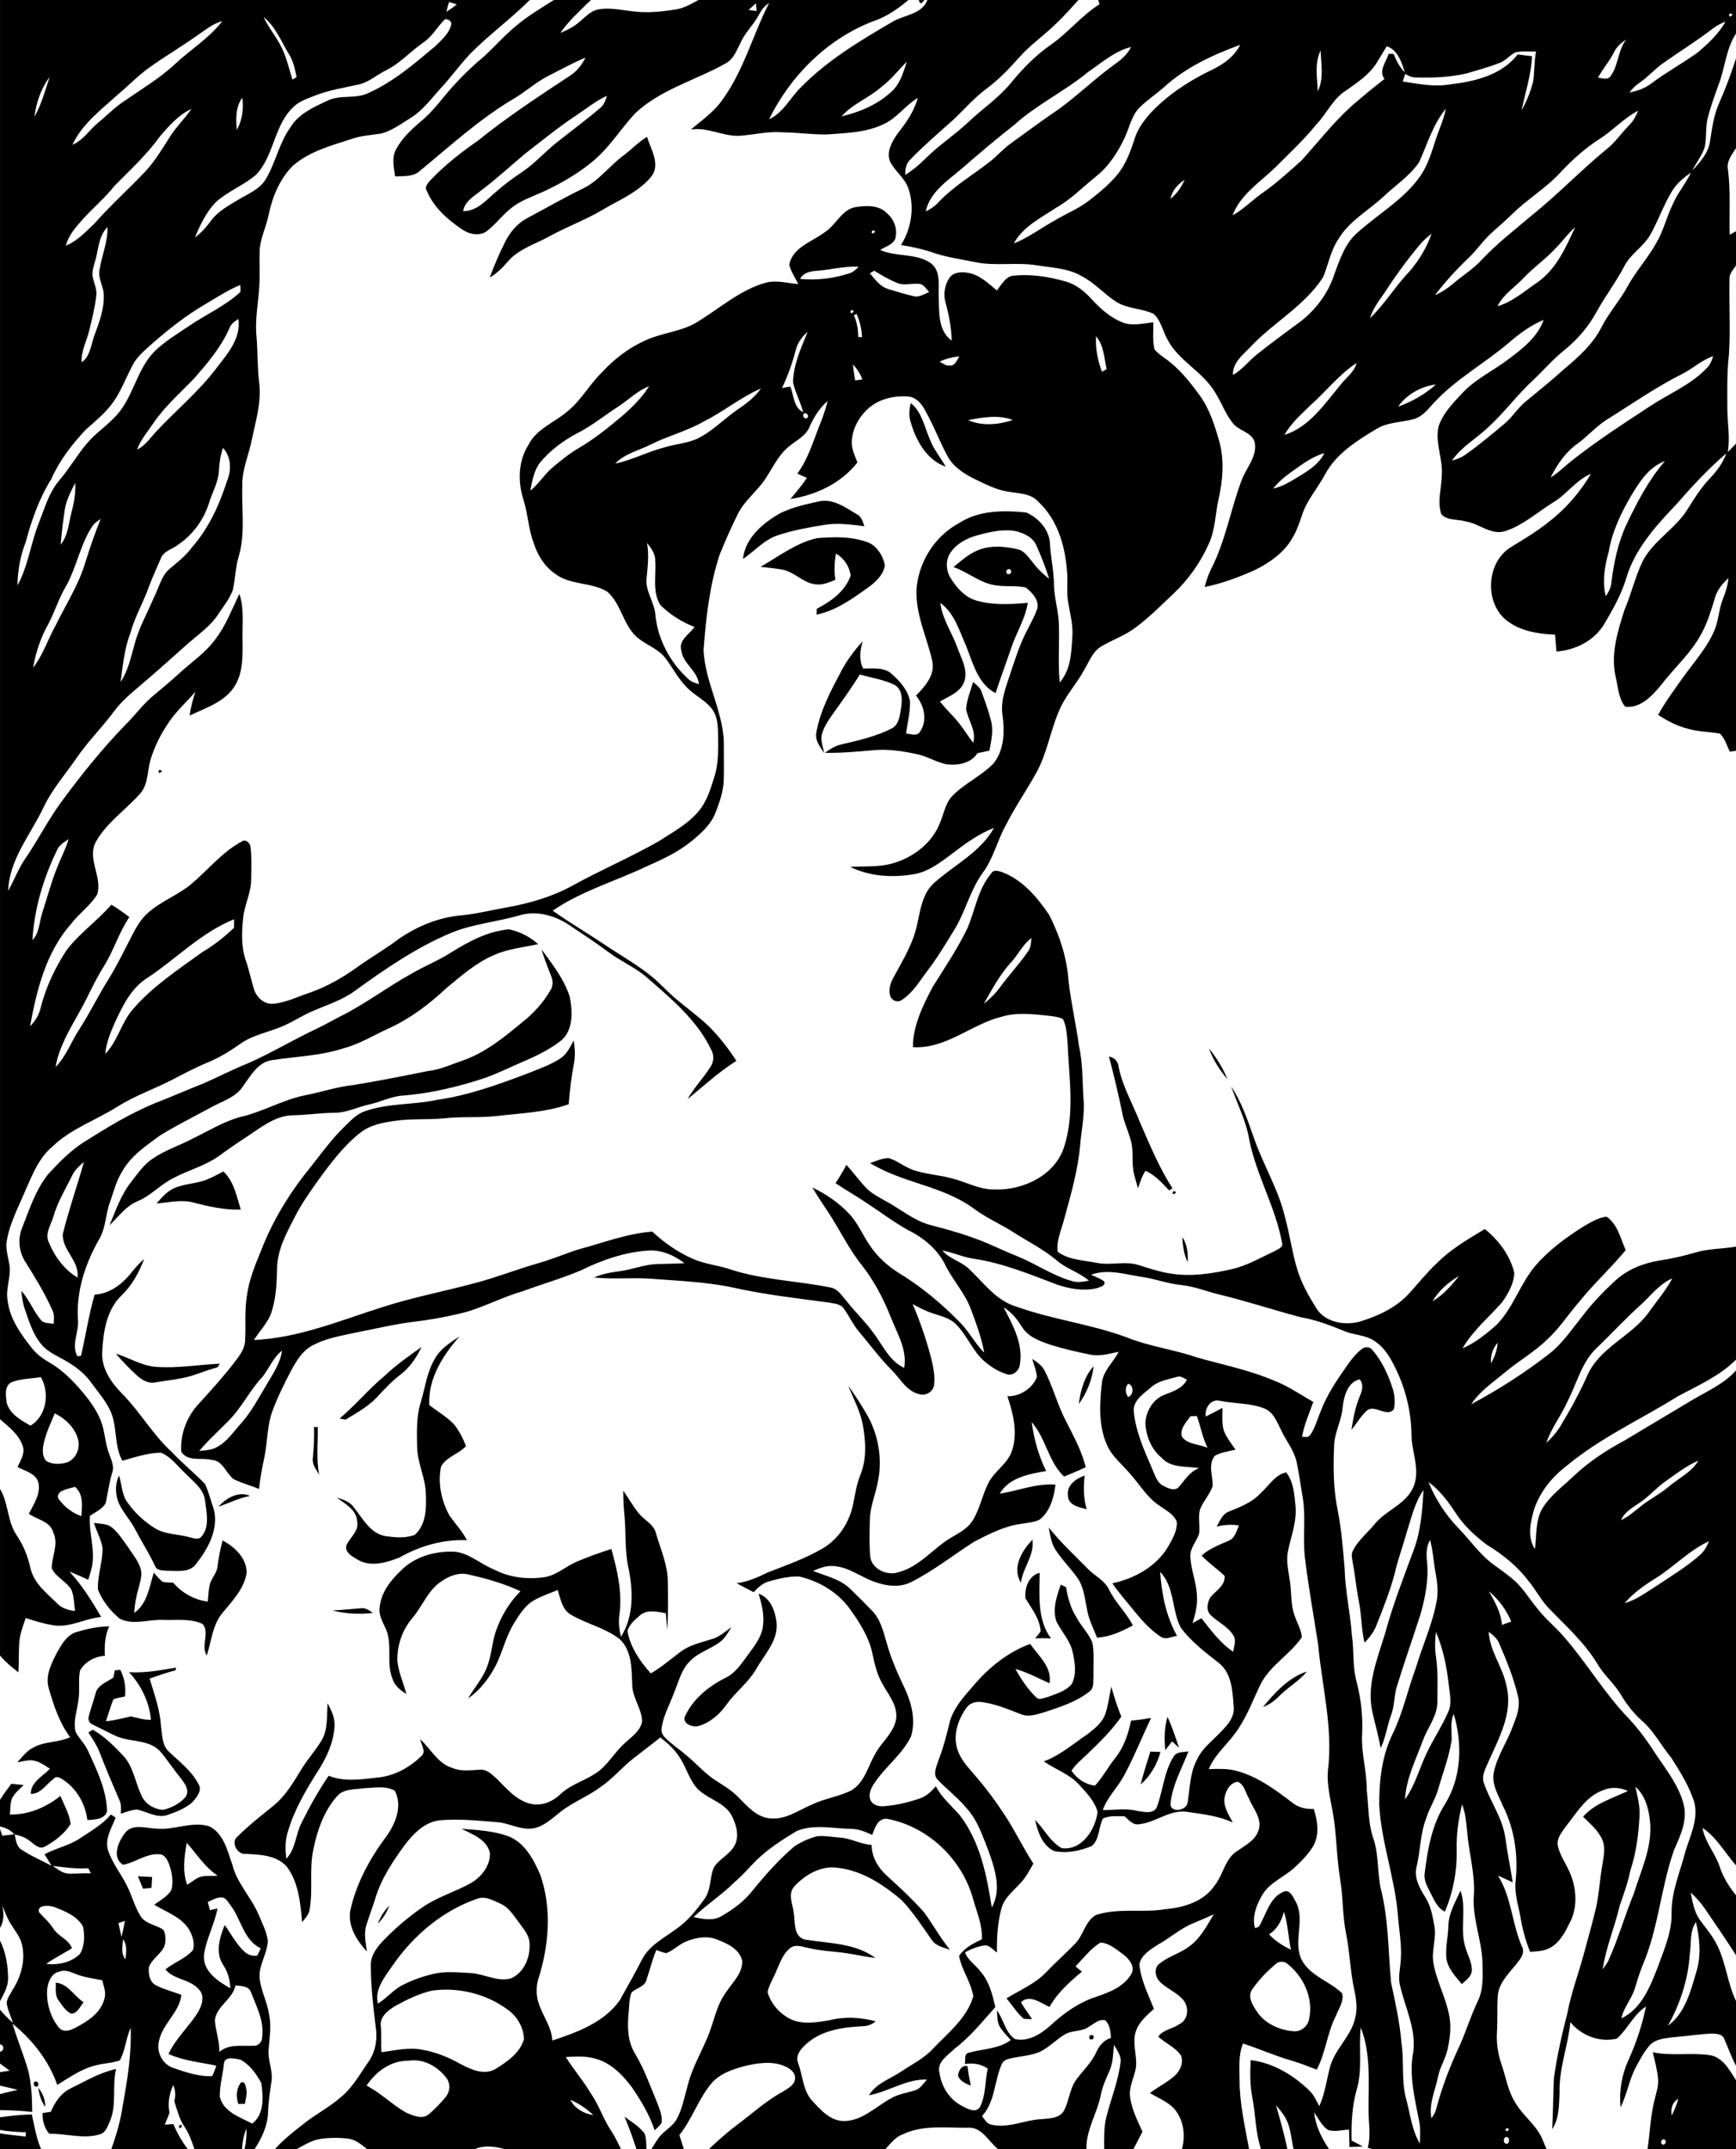
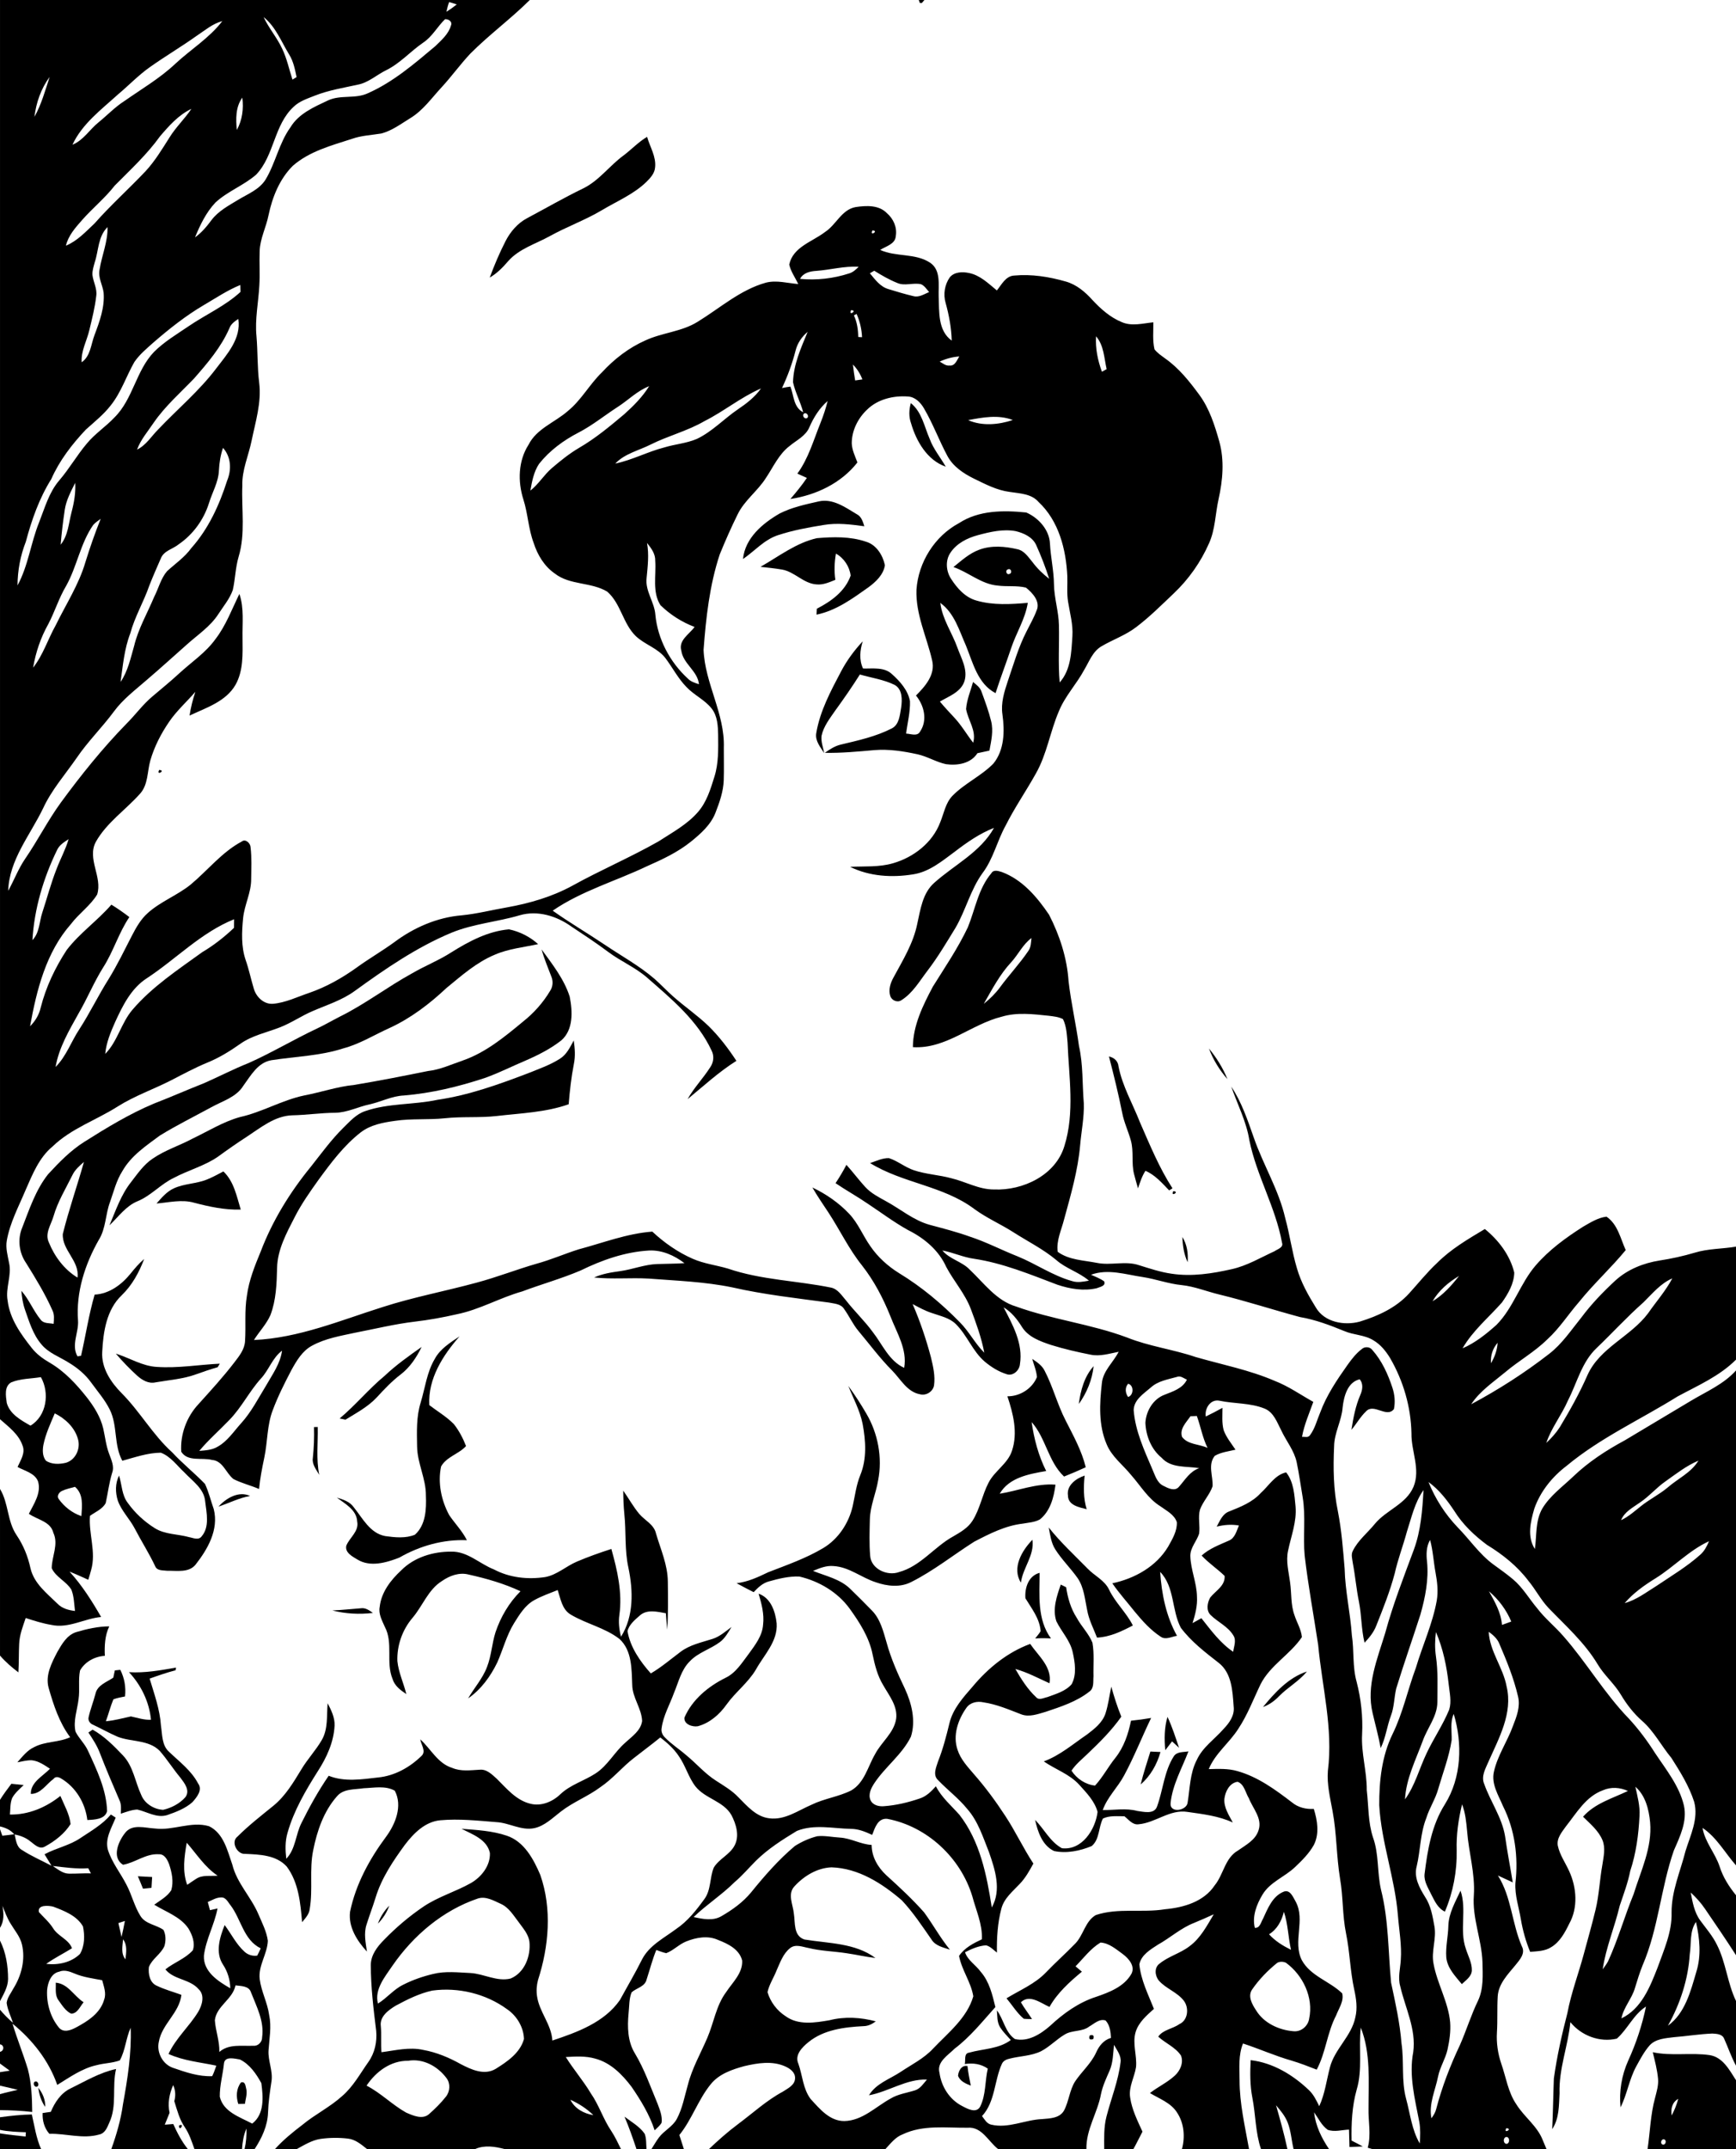
<svg xmlns="http://www.w3.org/2000/svg" width="808pt" height="1e3pt" version="1.1" viewBox="0 0 808 1e3">
  <g>
    <path d="m0 0h246.58c-8.81 8.75-18.87 16.12-27.64 24.92-4.7 5-8.71 10.6-13.36 15.65-4.65 5-8.64 10.78-14.58 14.39-4.33 2.65-8.52 5.85-13.5 7.16-4.58 0.75-9.28 0.93-13.7 2.5-9.58 3.1-19.84 5.78-27.57 12.59-6.12 6.14-9.49 14.54-11.24 22.92-1.12 5.67-3.99 10.95-4.14 16.82-0.2 5.31 0.19 10.63-0.15 15.94-0.41 7.86-2.11 15.68-1.32 23.57 0.62 7.21 0.35 14.49 1.26 21.69 1.13 9.18-1.73 18.11-3.55 27-1.42 6.95-4.53 13.6-4.3 20.82-0.45 11.02 1.53 22.35-1.73 33.1-1.49 5.05-1.55 10.38-2.71 15.49-1.45 4.12-4.34 7.51-6.68 11.14-3.75 5.84-9.66 9.68-14.73 14.25-6.19 5.47-12.29 11.04-18.58 16.4-5.33 4.67-11.12 8.97-15.34 14.74-5.5 7.44-12.16 13.95-17.36 21.62-5.34 7.72-11.65 14.85-15.61 23.44-6.01 12.46-15.78 23.95-16.24 38.38 2.73-4.91 4.7-10.23 7.88-14.89 5.88-8.56 10.57-17.88 16.7-26.28 9.38-12.79 19.34-25.18 30.42-36.54 4.2-4.16 7.66-9.03 12.21-12.82 4.15-3.52 8.38-6.95 12.37-10.64 5.71-5.26 12.36-9.63 16.93-16.02 4.86-6.32 7.6-13.87 11.1-20.96 2.28 6.65 1.31 13.74 1.46 20.62 0.05 7.28 0.44 15.07-3.26 21.65-4.49 7.83-13.7 10.69-21.4 14.33 0.57-3.76 1.5-7.45 2.7-11.05-4.02 4.65-8.67 8.77-12.15 13.87-3.81 5.54-6.94 11.61-8.81 18.09-1.46 5.14-0.96 11.15-4.73 15.39-6.73 7.58-15.55 13.45-20.61 22.43-4.26 7.92 3.18 16.39 0.6 24.52-3.2 5.25-8.48 8.83-12.17 13.72-11.64 13.19-16 30.75-19.06 47.61 2.42-2.41 4.21-5.37 4.96-8.72 2.42-9.56 6.72-18.59 12.12-26.82 6.03-7.85 14.3-13.6 20.77-21.06 2.89 1.77 5.67 3.72 8.37 5.78-4.96 7.32-7.39 15.94-12.15 23.37-4.34 6.89-7.39 14.47-11.5 21.48-4.39 7.89-9.13 15.87-10.7 24.9 4.99-4.97 7.26-11.81 11.09-17.59 4.9-7.56 8.8-15.71 13.61-23.32 4.02-6.52 7.34-13.42 10.85-20.22 1.98-3.82 4.14-7.66 7.41-10.54 5.96-5.33 13.64-8.16 19.85-13.14 7.99-6.65 14.61-15.18 23.9-20.13 1.75-1.34 4 0.87 4.05 2.7 0.6 4.9 0.33 9.87 0.28 14.8 0.05 6.3-3.14 11.98-3.75 18.19-0.63 6.46-0.95 13.19 1.17 19.44 1.53 4.34 2.45 8.86 3.78 13.27 1.07 3.88 4.61 7.4 8.85 7.15 5.95-0.48 11.38-3.22 16.97-5.09 7.97-2.75 15.36-6.94 22.19-11.85 5.65-4.1 11.7-7.59 17.35-11.69 9.11-6.84 20.03-11.61 31.45-12.54 7.15-0.71 14.13-2.52 21.2-3.73 10.44-1.88 20.76-4.89 30.12-9.96 13.2-7.33 27.14-13.25 40.26-20.71 6.4-4.15 13.32-7.84 18.38-13.69 4.05-4.64 5.86-10.67 7.65-16.43 1.98-6.29 1.78-12.94 1.73-19.44-0.09-4.19-0.3-8.75-2.97-12.2-3.24-4.17-8.3-6.32-11.86-10.16-3.86-3.97-6.39-8.95-9.69-13.34-3.56-4.68-9.59-6.28-13.78-10.24-6.03-5.82-6.96-15.17-13.3-20.71-7.49-4.56-17.41-2.92-24.47-8.47-4.87-3.38-8.02-8.65-9.8-14.22-2.45-6.53-2.67-13.6-4.78-20.22-2.66-8.33-2.43-17.92 2.39-25.44 3.78-7.55 12.26-10.39 18.28-15.69 6.32-5.11 10.14-12.49 15.96-18.08 5.69-6.16 12.44-11.38 20.13-14.78 7.85-3.66 16.91-4.03 24.34-8.68 10.4-6.36 19.8-14.87 31.78-18.21 4.99-1.27 10.07 0.25 15.06 0.65-1.42-3.01-3.47-5.79-4.2-9.07 1.72-8.2 10.76-10.61 16.63-15.13 5.21-3.34 7.71-10.43 14.27-11.62 4.9-0.73 10.82-1.06 14.56 2.84 3.04 2.6 4.83 6.64 4.13 10.66-0.25 3.78-4.63 4.72-7.27 6.44 7.38 3.35 16.27 1.41 23.16 5.89 5.27 3.46 3.88 10.48 4.07 15.84 0.29 7.08-0.42 15.8 6.08 20.47-0.17-5.96-1.26-11.83-2.85-17.56-1.17-3.99-0.45-8.48 1.94-11.89 2.11-2.56 5.86-2.66 8.87-2.03 5.21 1.01 9.09 4.89 13.04 8.13 2.23-2.71 4.1-6.74 8.1-6.93 8.09-0.75 16.27 0.57 24.04 2.8 4.93 1.41 8.95 4.8 12.31 8.55 3.92 4.21 8.36 8.16 13.75 10.35 4.67 2.01 9.8 0.53 14.63 0.06 0.06 4.18-0.42 8.46 0.54 12.57 1.33 1.74 3.21 2.93 4.94 4.24 6.42 4.49 11.35 10.71 15.95 16.97 4.7 6.42 7.13 14.11 9.27 21.68 2.44 8.75 1.62 18.03-0.33 26.79-1.54 6.82-1.52 14.05-4.42 20.52-3.87 8.82-9.53 16.85-16.54 23.47-5.65 5.35-11.17 10.89-17.39 15.59-4.9 3.78-10.82 5.79-16.11 8.9-4.13 2.37-5.74 7.09-8.07 10.96-3.56 6.65-8.94 12.22-11.79 19.26-4.12 9.52-5.59 20.07-10.79 29.13-4.52 8.12-9.85 15.79-14.01 24.11-4 7.19-5.73 15.49-10.77 22.13-5.6 7.77-7.79 17.27-12.58 25.47-4.14 6.76-8.19 13.61-13.01 19.92-3.73 4.87-6.92 10.52-12.28 13.81-1.85 1.14-4.35-0.02-5.04-1.98-0.98-2.96 0.07-6.08 1.5-8.69 4.33-8.01 9.25-15.94 11.06-24.99 1.49-6.68 2.45-14.21 7.88-19.03 9.34-8.38 21.53-14.24 27.82-25.57-6.69 2.61-12.61 6.75-18.28 11.1-5.91 4.35-11.88 9.41-19.4 10.52-9.78 1.6-20.31 0.96-29.28-3.51 6.65-0.31 13.46 0.24 19.94-1.65 9.6-2.75 18.42-9.56 22-19.08 1.73-4.16 2.44-8.95 5.68-12.3 5.69-5.82 13.37-9.2 19.06-15 5.14-6.32 5.3-15.12 4.22-22.82-0.81-5.33 0.83-10.57 2.5-15.57 2.67-7.79 4.94-15.78 8.72-23.14 1.57-3.16 3.36-6.22 4.6-9.53 2.04-4.24-1.8-8.37-4.89-10.83-4.29-1.06-8.76-0.36-13.11-0.94-7.67-0.64-13.55-6.2-20.63-8.62 3.74-3.02 7.39-6.38 11.98-8.06 5.71-2.14 12.02-1.59 17.85-0.23 3.15 0.7 4.97 3.6 6.91 5.92 2.21 2.97 4.88 5.57 7.82 7.83-1.7-5.33-3.73-10.56-6.03-15.66-1.67-3.75-5.76-5.59-9.52-6.51-5.92-1.1-11.92 0.33-17.63 1.86-4.99 1.34-9.97 3.84-12.86 8.3-2.37 3.59-1.94 8.49 0.36 12.01 2.84 4.41 6.66 8.74 11.92 10.15 7.74 2.23 15.88 1.72 23.8 1.04-1.17 7.52-5.4 13.97-7.75 21.1-2.35 7-4.99 13.9-7.25 20.92-8.33-4.37-10.52-14.12-13.78-22.13-3.14-7.04-5.38-15.12-11.93-19.87 0.9 7.53 5.46 13.83 7.96 20.84 1.76 4.92 4.92 10.14 3.3 15.52-1.65 5.15-7.22 7.06-11.46 9.56 2.13 2.56 4.41 4.99 6.68 7.43 3.36 3.57 5.8 7.86 8.81 11.72 1.63-5.61-2.39-10.41-3.3-15.69 0.33-4.34 2.1-8.41 3.25-12.57 1.58 1.3 3.36 2.58 3.99 4.65 1.63 4.47 3.3 8.96 4.43 13.6 1.13 4.54 0.03 9.19-0.8 13.68-1.87 0.39-3.73 0.78-5.59 1.21-3.09 4.85-9.34 5.83-14.63 5.1-4.61-1-8.69-3.61-13.3-4.61-6.52-1.43-13.23-2.47-19.92-1.94-7.7 0.67-15.43 1.43-23.17 1.27 2.3-1.63 4.71-3.21 7.5-3.85 8.02-1.91 16.22-3.7 23.62-7.48 3.53-1.78 3.77-6.2 4.39-9.62 0.53-3.69 0.7-8.61-3.06-10.68-5.07-2.47-10.76-3.26-16.14-4.81-3.64 5.76-7.52 11.35-11.52 16.86-2.5 3.64-5.38 7.26-6.32 11.67-0.32 2.74 0.73 5.39 1.25 8.05-1.78-2.79-4.29-5.68-3.72-9.23 1.71-10.33 6.75-19.66 11.57-28.81 2.69-5.11 6.15-9.78 10.08-14-1.3 4.16-1.76 8.6 0.13 12.67 4.55 0.13 9.92-0.81 13.53 2.67 3.72 3.35 7.38 7.43 8.32 12.51 0.17 5.09-1.17 10.08-1.8 15.11 2.22 0.06 5.24 1.52 6.57-1.05 3.49-5.26 1.81-12.08-1.98-16.67 4.31-4.3 9.14-9.76 7.52-16.37-2.49-10.92-7.71-21.42-7.29-32.87 0.88-12.78 8.47-24.93 19.83-31 9.21-6.02 20.73-6 31.27-4.93 5.71 2.47 10.76 8.06 11.04 14.53 0.33 6.32 1.79 12.53 1.86 18.87 0.1 6.43 2.19 12.64 2.31 19.08 0.21 8.86-0.43 17.75 0.35 26.6 5.27-5.91 5.42-14.09 5.92-21.56 0.36-5.42-1.17-10.67-2.01-15.97-0.65-3.92-0.23-7.89-0.35-11.83-0.59-12.53-3.93-25.75-13.38-34.61-3.36-3.9-8.78-3.94-13.46-4.69-5.97-0.76-11.35-3.62-16.69-6.21-4.89-2.42-9.7-5.64-12.32-10.58-3.88-7.25-6.73-15.02-10.89-22.11-1.6-2.74-4.11-5.32-7.47-5.49-6.73-0.49-14.02 1.24-18.96 6.08-4.29 4.03-7.16 9.74-7.17 15.68 0.11 3.15 1.56 6.02 2.64 8.92-7.57 9.68-19.23 15.19-31.2 17.01 2.71-3.15 5.35-6.37 7.68-9.81-1.48-0.68-2.96-1.34-4.43-2 5.17-7.08 7.53-15.6 10.77-23.61 1.33-3.32 2.46-6.71 3.32-10.18-3.82 3.32-6.52 7.65-8.52 12.25-1.72 4.08-5.96 5.98-9.18 8.68-5.05 3.83-7.61 9.81-11.07 14.94-3.83 6.06-9.96 10.36-13.12 16.88-3.02 6.11-5.77 12.35-8.34 18.65-4.74 14.33-6.39 29.42-7.52 44.39 0.63 15.68 9.98 29.75 9.43 45.58-0.03 5.03 0.13 10.05-0.04 15.08-0.18 5.24-1.94 10.25-3.82 15.08-2.17 5.65-6.84 9.78-11.43 13.49-6.13 4.95-13.32 8.3-20.48 11.46-14.59 6.96-30.44 11.46-43.88 20.68 7.86 5.59 16.2 10.45 24.2 15.83 7.74 5.23 16.01 9.73 23.13 15.85 3.02 2.64 5.74 5.61 8.76 8.26 5.32 4.7 11.21 8.72 16.34 13.64 4.99 4.88 9.25 10.47 13.07 16.3-8.19 5.15-15.28 11.71-22.72 17.83 3-5.36 7.33-9.78 10.6-14.94 1.54-2.27 1.84-5.2 0.58-7.66-6.52-14.02-18.71-24.07-30.11-34.03-5.48-4.75-12.27-7.57-18.04-11.91-5.57-4.17-11.39-7.99-17.19-11.84-6.8-4.87-15.67-7.6-23.92-5.2-10.52 3.11-21.65 3.94-31.86 8.15-16.21 6.77-30.79 16.81-44.95 27.07-5.91 4.32-12.96 6.49-19.61 9.37-5.25 2.23-9.97 5.55-15.31 7.6-6.19 2.42-12.92 3.75-18.42 7.68-4.79 3.38-9.81 6.47-15.26 8.69-5.77 2.38-11.26 5.34-16.8 8.2-8.21 4.21-17.02 7.23-24.86 12.17-10.02 6.39-21.7 10.25-30.39 18.65-6.36 5.24-9.4 13.11-12.64 20.44-3.21 7.65-7.23 15.1-8.68 23.36-0.62 3.49 0.42 6.96 1.05 10.37 1.36 5.88-1.78 11.7-0.66 17.6 1.01 8.43 6.09 15.51 11.2 21.98 2.23 2.85 5.17 5.02 8.28 6.82 7.02 4.07 12.6 10.12 17.57 16.44 3.29 4.26 6.23 8.98 7.46 14.3 0.88 3.85 1.27 7.83 2.67 11.56 0.99 2.86 2.61 5.86 1.48 8.95-1.42 4.61-1.98 9.41-3.01 14.11-1.49 2.85-4.81 4.14-7.33 5.96-0.66 8.43 2.95 16.84 0.55 25.17-0.39 1.53-0.87 3.05-1.34 4.58-2.88-1.32-5.77-2.63-8.72-3.79 5.82 6.37 10.41 13.66 14.71 21.1-7.81 0.71-15.17 5.46-23.14 3.69-4.09-0.68-8.04-1.93-11.97-3.21-1.32 3.92-2.89 7.85-3.04 12.04-0.22 4.41-0.09 8.84-0.36 13.26-3.08-2.35-6.04-4.88-8.56-7.82v-77.53c4.04 6.63 3.3 14.98 7.7 21.47 3.2 4.72 5.32 9.99 6.51 15.55 1.68 7.02 7.65 11.59 12.56 16.39 2.14 2.22 5.17 3.02 8.13 3.36-0.41-3.31-0.44-6.75-1.67-9.88-2.36-3.92-7.21-5.77-9.16-10 0.01-5.51 3.29-11.06 0.76-16.49-1.3-5.32-7.5-6.08-11.4-8.84 2.31-4.62 5.83-9.6 4.29-15.02-1.5-3.95-6.21-4.91-9.55-6.77 1.37-3.11 3.75-6.49 2.31-9.99-1.8-5.29-6.48-8.68-10.48-12.24v-660.39m209.04 0.98c-0.58 1.45-0.91 2.98-1.26 4.49 1.67-1.03 3.27-2.18 4.81-3.41-1.18-0.4-2.36-0.76-3.55-1.08m-86.35 6.96c2.41 5.18 6.25 9.54 8.64 14.74 2.2 4.57 3.22 9.57 4.79 14.37 0.48-0.3 1.43-0.88 1.91-1.18-0.75-3.6-1.45-7.3-3.43-10.46-3.68-6-6.26-12.94-11.91-17.47m74.2 11.95c-5.9 4.06-10.71 9.63-17.21 12.81-4.45 2.18-8.24 5.8-13.24 6.72-6.68 1.48-13.5 2.55-19.89 5.08-3.44 1.38-7.15 2.53-9.87 5.18-9.2 8.43-8.95 22.62-17.44 31.56-5.8 5.08-13.33 7.75-18.98 13.02-4.34 4.59-7.11 10.41-9.5 16.19 3.06-2.15 5.45-5.05 7.67-8.03 3.21-4.26 8.04-6.78 12.51-9.5 4.47-2.7 9.73-4.72 12.64-9.33 4.68-7.72 6.27-16.99 11.61-24.36 3.83-6.4 11.05-9.47 17.51-12.52 5.9-2.73 12.77-0.55 18.62-3.37 11.71-5.19 21.5-13.65 31.21-21.8 2.89-2.81 6.23-5.66 7.36-9.67 0.8-1.8-1.12-3.04-2.73-2.95-3.62 3.47-5.98 8.17-10.27 10.97m-105.29-3.27c-7.04 5.03-14.51 9.43-21.57 14.42-5.46 3.79-10.03 8.65-15.12 12.9-7.77 7.06-16.64 13.64-21.19 23.4 5.14-2.09 7.98-7.09 12.17-10.44 4.05-3.29 7.65-7.13 12.08-9.94 8-5.61 16.52-10.58 23.66-17.32 7.19-6.7 15.81-11.94 21.84-19.82-4.51 1.18-8.06 4.29-11.87 6.8m-75.58 37.75c3.26-5.78 5.02-12.3 7.08-18.58-4 5.41-6.27 11.94-7.08 18.58m94.19 6.11c2.55-4.57 3.24-9.89 2.57-15.04-3.19 4.34-3.03 9.94-2.57 15.04m-35.75 2.96c-6.07 8.47-13.78 15.55-21.07 22.92-4.51 5.8-10.25 10.44-15.1 15.93-3.14 3.57-6.49 7.27-7.62 12.03 5.3-2.18 9.21-6.49 13.3-10.32 7.49-8.5 15.94-16.07 23.73-24.29 4.41-4.75 7.75-10.34 11.21-15.79 2.93-4.76 7.07-8.62 10.17-13.27-5.96 2.82-10.42 7.87-14.62 12.79m-30.38 58.65c-0.51 1.92-1.19 3.86-1.06 5.88 0.39 3.28 2.28 6.35 1.77 9.74-0.61 5.38-1.95 10.63-3.21 15.89-1.17 5.01-3.92 9.69-3.58 14.99 4.16-2.91 4.32-8.35 5.99-12.7 2.37-6.31 4.8-12.89 4.23-19.75-0.48-3.6-2.68-7-1.88-10.72 1.06-6.62 3.87-12.94 3.7-19.74-4.47 4.37-4.1 10.88-5.96 16.41m361.96-14.85c-1.5 3.01 3.33 0.09 0 0m-26 18.8c-2.98 0.18-6.16 0.86-7.67 3.73 7.67 0.73 15.49-0.15 22.81-2.53 1.81-0.49 3.17-1.82 4.47-3.09-6.62-0.44-13.06 1.41-19.61 1.89m24.82 1.12c2.41 2.88 4.78 6.22 8.56 7.34 3.88 1.19 7.77 2.37 11.72 3.3 2.61 0.72 5-0.96 7.31-1.9-1.17-1.29-2.11-2.94-3.78-3.64-3.69-0.85-7.65 1-11.19-0.65-3.71-1.5-7.19-3.52-10.58-5.63-0.51 0.29-1.53 0.88-2.04 1.18m-309.93 14.76c-8.45 4.96-16.15 11.08-23.55 17.48-3.14 2.81-6.46 5.55-8.85 9.06-3.78 6.63-6.14 14.1-10.95 20.12-3.33 4.32-7.63 7.71-11.65 11.34-6.43 6.83-12.26 14.36-16.06 23-5.63 8.95-9.13 19.01-11.86 29.18-2.53 6.46-3.82 13.36-3.86 20.3 4.98-9.11 6.15-19.7 10.01-29.26 2.66-6.73 4.59-13.97 9.4-19.58 4.67-5.43 8.22-11.69 12.84-17.16 3.77-4.58 8.81-7.84 12.86-12.14 8.67-8.56 10.01-21.81 18.45-30.54 4.75-4.74 10.57-8.18 16.08-11.93 7.99-5.44 16.99-9.37 24.15-15.97-0.02-0.81-0.07-2.41-0.09-3.21-5.99 2.42-11.36 6.07-16.92 9.31m301.18 2.41c-1.49 3.01 3.34 0.09 0 0m1.32 2.42c1.48 3.15 1.96 6.61 2.02 10.06 0.45 0.02 1.33 0.07 1.77 0.1-0.16-3.74-1.02-7.4-2.53-10.82-0.32 0.16-0.95 0.5-1.26 0.66m-290.65 5.95c-3.86 8.88-10.23 16.32-16.56 23.53-6.37 6.63-13.37 12.76-18.63 20.37-2.74 4.11-6.09 7.9-7.81 12.61 4.26-2.06 6.69-6.25 9.94-9.49 8.93-9.4 18.96-17.79 26.82-28.16 5.11-6.71 11.79-14.01 10.37-23.15-1.67 1.11-3.41 2.32-4.13 4.29m263.49 10.49c-1.54 5.98-3.66 11.8-6.31 17.38 1.29-0.26 2.59-0.52 3.92-0.67 1.64 4.18 1.38 9.59 5.95 11.95-1.23-4.78-3.69-9.16-4.74-13.98 0.21-8.27 3.7-15.93 6.81-23.44-2.72 2.27-4.79 5.29-5.63 8.76m139.86-6.7c-0.36 5.64 0.8 11.23 2.74 16.5 0.55-0.31 1.65-0.92 2.19-1.23-1.19-5.2-1.25-11.04-4.93-15.27m-72.77 11.77c1.43 0.77 2.81 2.06 4.58 1.83 2.56 0.3 3.43-2.52 4.54-4.23-3.16 0.23-6.24 1.06-9.12 2.4m-40.39 1.37c0.25 2.48 0.65 4.94 1.04 7.4 0.85-0.12 2.53-0.36 3.37-0.48-0.99-2.58-2.45-4.96-4.41-6.92m-109.56 19.78c-6.06 3.93-11.69 8.52-18.12 11.86-7 3.61-13.49 8.38-18.41 14.58-2.44 3.68-3.29 8.16-4.03 12.44 3.84-3.01 6.32-7.33 10.02-10.49 3.97-3.39 8.05-6.69 12.56-9.35 7.66-4.44 14.48-10.12 21.23-15.81 4.29-3.86 8.41-8.02 11.47-12.94-5.57 2.16-9.76 6.54-14.72 9.71m40.49 6.53c-7.91 4.61-16.89 6.82-25.04 10.9-5.56 2.82-12.08 4.2-16.5 8.87 7.89-1.63 15.05-5.52 22.83-7.51 4.98-1.52 10.28-1.89 15.1-3.94 7.18-3.4 12.65-9.37 19.16-13.8 4.02-2.7 7.91-5.71 10.74-9.7-9.33 4.03-17.23 10.64-26.29 15.18m46.28-3.47c-1.08 0.89 0.35 2.85 1.51 2.02 1.06-0.89-0.36-2.86-1.51-2.02m76.42 3.03c6.53 2.87 14.17 2.15 20.79-0.05-6.72-2.6-13.97-1.24-20.79 0.05m-348.72 23.46c-0.22 5.43-3.13 10.17-4.66 15.26-2.43 7.65-7.36 14.44-13.98 19-2.73 2.28-6.96 2.98-8.38 6.59-1.84 4.18-3.67 8.37-5.35 12.62-2.61 7.58-6.8 14.55-8.89 22.33-2.79 7.21-3.42 14.97-4.52 22.57 3.43-5.01 4.67-11.03 6.32-16.76 1.93-8.05 6.16-15.24 9.32-22.82 2.05-3.96 3.08-8.55 6.02-11.98 3.84-3.5 8.2-6.47 11.28-10.74 7.98-8.95 13.05-20.04 16.66-31.37 2.13-5.07 1.88-11.03-1.92-15.25-1.16 3.4-1.72 6.96-1.9 10.55m-71.73 18.15c-0.81 5.42-1.48 10.88-1.93 16.35 3.51-4.31 3.72-10.05 5.09-15.2 1.18-4.43 1.95-8.98 1.69-13.58-1.99 3.97-4.16 7.98-4.85 12.43m13.2 7.2c-5.99 8.63-7.52 19.33-12.62 28.4-3.35 5.62-5.23 11.94-8.27 17.71-3.54 6.28-5.84 13.15-7.06 20.25 4.68-5.9 6.87-13.24 10.53-19.73 4.72-9.7 10.73-18.86 13.79-29.28 2.11-6.84 4.47-13.59 7.13-20.23-1.21 0.9-2.52 1.72-3.5 2.88m257.79 8.34c0.99 5.45 0.32 10.91-0.2 16.36-0.7 6.09 3.63 11.08 4.07 16.97 1.06 11.36 6.79 22.16 15.18 29.83 1.38 1.42 3.3 1.98 5.12 2.58-0.64-6.26-7.34-9.45-8.21-15.61-1.41-4.9 3.74-7.64 6.18-11.05-5.91-2.22-11.39-5.72-15.89-10.12-3.91-6.14-1.95-13.78-2.44-20.62 0.14-3.25-1.87-5.94-3.81-8.34m167.99 12.29c-1.44 0.42-0.7 2.79 0.73 2.12 1.44-0.43 0.69-2.8-0.73-2.12m-442.55 130.54c-6.39 13.1-10.64 27.41-11.5 41.99 3.36-3.46 3.16-8.52 4.6-12.83 2.22-6.76 4.02-13.66 6.64-20.29 1.75-4.67 4.22-9.06 5.6-13.88-2.02 1.36-4.28 2.7-5.34 5.01m41.68 59.77c-7.25 4.69-11.2 12.75-14.69 20.35-2.1 4.74-4.13 9.58-4.6 14.8 5.79-5.84 7.4-14.45 12.77-20.66 9.17-10.67 21.05-18.48 32.37-26.67 5.37-3.17 10.28-7.04 14.8-11.33 0.01-1.34 0.03-2.67 0.04-3.99-15.42 6.2-27 18.53-40.69 27.5m-63.02 187.98c-3.38 1.89-2.54 6.42-2.1 9.61 1.46 5.23 6.65 8.03 11.04 10.55 7.56-4.57 8.99-15.24 4.84-22.58-4.58 0.76-9.43 0.64-13.78 2.42m20.24 14.44c-2 4.75-4.23 9.48-5.27 14.57-0.47 2.48-0.51 5.32 1.12 7.43 2.69 1.84 6.27 1.71 9.31 1 4.53-1.32 6.89-6.54 5.67-10.92-1.47-5.45-5.89-9.64-10.83-12.08m3.29 36.12c-1.31 0.62-2.51 2.4-1.44 3.75 2.61 3.63 6.29 6.5 10.54 7.95 0.3-4.73 1.07-10.18-2.98-13.63-2.05 0.59-4.18 1-6.12 1.93z" />
-     <path d="m257.78 0h17.25c-4.97 4.88-10.23 9.57-14.21 15.33 3.05-1.27 6.07-2.73 8.58-4.92 2.83-2.25 5.33-5.34 9.08-6.01 5.12-1.02 10.31 0.25 15.41 0.79 6.84 1.01 13.78 0.29 20.56-0.78 3.85-0.6 7.27-2.52 10.61-4.41h97.75c-5.03 4.21-10.47 8.01-16.78 10.04-21.12 8.23-38.14 25.22-48.06 45.45 6.84-3.15 9.96-10.36 15.23-15.3 12.16-12.29 27.14-21.26 41.98-29.92 5.5-3.41 13.82-3.42 16.48-10.27h70.28c-3.32 3.66-6.57 7.38-10.16 10.78-5.7 5.65-12.45 10.19-17.72 16.28-4.53 5.14-9.34 10.05-14.84 14.16-5.71 4.23-10.36 9.64-15.5 14.5-6.68 5.98-13.52 11.81-19.77 18.24-2.12 1.91-2.8 4.67-2.56 7.43 3.19-2.07 6.18-4.43 8.87-7.13 6.31-6.43 13.96-11.31 20.5-17.5 6.5-6.18 14.1-11.2 19.8-18.2 5.39-6.58 11.38-12.74 18.38-17.63 8.21-5.62 14.39-13.69 22.86-18.98-0.16-0.49-0.49-1.46-0.66-1.95h296.86v15.61c-4.75 7.28-5.09 16.19-8.22 24.11-1.78 4.97-3.61 9.93-4.9 15.05-1.18 4.51-0.46 9.25-1.45 13.78-1.31 3.88-3.93 7.13-5.74 10.77 3.56-3.82 7.35-7.97 8.18-13.33 0.97-6.07 1.72-12.26 4.25-17.93 3.01-6.79 5.6-13.77 7.88-20.84v41.77c-1.93 2.93-4.45 6.03-3.75 9.8 1.3 10.11 0.53 20.31 0.81 30.46 0.98-0.53 1.96-1.07 2.94-1.63v15.96c-1.32 1.95-3.21 3.81-3.03 6.36-0.25 11.64 0.48 23.3-0.24 34.93-1.02 8.68-0.77 17.43-0.75 26.14 0.13 6.45 1.3 12.91 0.19 19.34 1.29-1.29 2.58-2.57 3.83-3.91v142.91c-0.98 0.13-1.94 0.27-2.9 0.42-1.36-2.85-2.24-6.1-4.52-8.38-4.87-0.96-9.92-0.81-14.71-2.23-5.09-1.21-9.76-3.66-14.11-6.5 3.3-6.14 7.56-11.68 11.53-17.39 5.07-7.01 10.97-13.57 14.51-21.55 2.11-4.77 2.15-10.12 4.08-14.94 1.25-3.13 2.29-6.36 2.6-9.73-2.8 2.48-5.25 5.48-6.27 9.14-1.73 5.7-3.43 11.47-6.33 16.71-4.82 9.12-12.77 15.93-18.92 24.08-4.09 4.9-9.53 10.76-16.55 9.84-3.16-3.87-3.29-9.16-4.41-13.82-2.45-10.49 0.91-21.12 4.05-31.07 3.17-7.38 4.92-15.3 8.4-22.55 4.86-9.72 15.1-15.07 20.84-24.16 3.16-5.06 6.32-10.17 10.45-14.52 3.27-3.44 6.19-7.26 7.79-11.78-8.56 7.33-16.19 15.61-23.59 24.08-9.43 9.91-19.03 20.58-23.01 33.98-2.27 7.7-6.32 14.71-10.36 21.59-4.72 7.66-13.33 11.97-22.15 12.59-0.22-2.62-0.43-5.24-0.64-7.85-8.11-0.32-16.67-1.7-23.09-7.04-9.94-8.61-8.69-26.97 2.72-33.78 5.96-3.65 11.99-7.24 17.44-11.64 7.93-6.07 14.54-13.81 19.66-22.37-6.99 2.9-11.24 9.53-17.64 13.33-7.21 4.49-13.72 10.41-21.87 13.19-6.64 2.45-12.3-3.3-18.6-4.32-3.79-1.19-8.74-0.24-11.58-3.46-1.96-5.9 0.16-12.19 0.26-18.23 0.54-7.57-3.24-14.97-1.52-22.52 2.04-6.23 6.83-11.03 11.21-15.7 6.11-6.5 14.33-10.28 21.34-15.63 6.56-4.92 13.53-10.27 16.37-18.3-5.97 2.5-11.21 6.35-16.08 10.54-11.18 9.58-24.35 16.73-34.49 27.53-2.95 3.01-5.52 6.87-9.79 8.07-5.79 1.64-12.18 1.36-17.45 4.62-9.14 5.47-18.77 11.49-23.95 21.18-3.46 6.48-8.6 12.08-10.8 19.2-1.22 3.6-2.46 7.22-4.45 10.48-3.84 6.71-10.44 11.31-17.22 14.71-7.57 3.4-15.41 6.33-23.56 7.98 0.78-2.9 1.71-5.76 3.05-8.45 6.63-12.94 9.01-27.47 14.07-41 2.05-5.81 7.27-10.93 6.25-17.49-0.89-4.84-6.68-5.47-9.64-8.62-3.81-4.18-5.55-9.72-8.53-14.44-5.62-10.09-17.29-14.98-22.59-25.32-2.14-3.88-2.95-8.72-6.35-11.78-5.54-2.62-12.14-2.28-17.42-5.62-5.65-3.59-10.06-8.89-16.09-11.94-6.35-3.75-13.88-3.88-20.96-5.04-9.46-1.53-19.14 0.47-28.56-1.46-6.04-1.28-12.2-2.09-18.11-3.92-5.35-1.88-10.86-3.2-16.46-4.04 4.77-7.58 6.37-17.29 3.61-25.87-1.56-5.27-6.55-8.4-8.8-13.25-1.65-4.64 1.18-9.3 3.79-12.97 3.88-4.96 7.58-10.2 9.22-16.37-5.7 3.35-9.5 9.18-15.54 12.02-8.31 4.16-17.79 4.3-26.86 4.98-6.9 0.08-13.77-0.95-20.68-1-6.3-0.53-12.5 0.97-18.75 1.53-8.15 0.93-15.61-4.17-23.8-2.82 5.19-4.38 10.92-8.3 14.8-13.99 9.85-13.58 14.06-30.14 21.65-44.94-1.93 1.35-3.55 3.08-4.57 5.2-2.43 4.72-6.51 8.37-8.68 13.24-1.77 3.35-3.09 7.33-6.48 9.42-14.03 8.06-30.56 12.16-42.57 23.47-6.62 7.08-11.75 15.53-19.16 21.88-6.66 5.64-14.24 10.13-22.1 13.9-5.77 2.79-12.17 4.59-17.09 8.88-3.85 3.13-6.82 7.22-10.77 10.23-3.4 2.47-8.13 1.47-11.38-0.76-6.87-4.62-13.51-10.42-16.65-18.28-0.99-1.67 0.64-3.16 1.55-4.43 6.69-7.05 14.35-13.1 22.33-18.63 13.6-10.98 28.24-20.6 42.83-30.21 3.2-2.04 5.55-5.08 7.25-8.44-5.92 2.42-11.49 5.58-17.2 8.45-6.06 3.03-11 7.77-16.88 11.08-15.58 9.31-28.96 21.65-42.93 33.11-3.13 2.94-7.65 2.42-11.59 2.62-0.59-4.19-1.7-8.81 0.51-12.73 2.86-5.22 7.27-9.37 11.8-13.13 5.67-4.7 9.83-10.85 14.77-16.24 3.98-4.35 8.15-8.54 12.67-12.32 5.79-4.86 10.59-10.77 16.46-15.54 5.44-4.66 11.66-8.27 17.67-12.12m90.64 4.63c0.94 0.12 2.82 0.36 3.76 0.49-0.09-0.9-0.27-2.68-0.36-3.58-1.14 1.03-2.27 2.06-3.4 3.09m456.67 1.65c-1.55 2.98 3.33 0.16 0 0m-7.82 6.97c-7.42 5.69-15.37 10.63-23.01 16-3.9 2.71-7.01 6.36-10.9 9.07-1.89 1.29-3.58 2.83-4.92 4.68 3.7-0.62 7.28-1.97 10.28-4.27 6.75-5.04 14.15-9.13 21.03-13.99 5.09-4.24 10.11-8.84 13.37-14.69-2.07 0.84-4.08 1.84-5.85 3.2m-45.99 10.96c-2.12 4.22-5.25 7.79-7.52 11.91 1.9 0.19 4.29 1.29 5.76-0.55 3.87-5.09 3.39-12.14 7.4-17.22-2.27 1.54-4.45 3.33-5.64 5.86m-209.65 16.48c-3.54 3.13-7.51 5.74-10.91 9.02-3.95 3.69-4.9 9.24-7.07 13.96-3.21 6.95-7.47 13.63-13.52 18.44-6.13 4.9-11.63 10.65-18.51 14.52-7.13 4.76-15.54 8.82-19.75 16.67 6.72-2.68 12.52-7.12 18.83-10.59 5.42-3.3 11.44-5.6 16.44-9.57 4.65-3.63 9.23-7.43 13-11.99 4-4.93 6.15-10.99 8.09-16.94 1.41-4.44 4.25-8.23 7.33-11.65 7.56-8.08 16.91-14.3 26.77-19.22 5.97-2.71 11.9-6.41 14.91-12.49-12.76 4.7-25.51 10.53-35.61 19.84m-35.16-7.2c-10.89 9-23.87 15.09-34.37 24.59-8.37 6.6-16.53 13.44-24.55 20.47-6.53 5.57-14.81 10.85-16.66 19.86 2.27-1.1 4.37-2.54 6.06-4.44 6.89-7.31 15.64-12.39 23.5-18.53 3.39-2.56 6.15-5.85 9.57-8.39 7.77-5.59 15.43-11.33 23.37-16.68 8.78-6.47 16.62-14.13 25.49-20.49 3.06-2.11 5.88-4.66 7.59-8.02-7.63 1.89-13.66 7.29-20 11.63m138.97-11.97c-1.51 2.48-2.97 4.98-4.5 7.43-3.32 5.58-8.9 9.2-14.05 12.91-6.29 3.73-9.22 10.77-14.1 15.93-5.94 7.34-12.89 13.76-19.55 20.44-7.06 6.73-15.98 12.46-19.55 21.96 5.15-2.82 9.23-7.14 14.02-10.48 6.43-4.46 12.16-9.82 18.02-14.98 7.75-8.57 14.87-17.77 23.49-25.52 4.95-4.3 10.02-8.47 15.2-12.49-3.01-3.68 0.87-7.96 1.88-11.69 0.58 0.02 1.74 0.06 2.33 0.08 1.3 3.08 2.77 6.16 5.21 8.52-1.47-4.66-3.25-10.43-8.4-12.11m-32.11 20.96c2.94-5.87 1.55-12.68 1.34-18.96-2.94 5.87-1.55 12.68-1.34 18.96m92.03-18.13c-2.62 1.26-4.43 3.75-7.15 4.82-5.16 2.05-10.52 3.5-15.84 5.05-7.66 1.76-15.59 2.03-23.41 1.81-1.8 0.07-3.38-0.8-4.91-1.6-0.39 1.16-0.79 2.31-1.16 3.47 7.31 1.18 14.77 2.64 22.17 1.34 11.38-1.31 23.98-4.34 31.3-13.91 2.24 0.26 4.48 0.56 6.73 0.83-0.46 8.61-3.13 16.83-4.89 25.21 2.37-4.28 4.25-8.86 5.42-13.61 0.62-4.57 0.41-9.22 1.31-13.76-3.19 0.01-6.44-0.33-9.57 0.35m-295.03 16.01c-5.78 5.21-13.47 7.88-18.65 13.8 8.38-1.97 16.72-5.47 23.11-11.39 4.11-3.6 5.68-9.04 7.27-14.07-3.91 3.88-7.27 8.34-11.73 11.66m-141.82 13.12c-8.38 5.49-16.12 11.89-24.05 17.99-6.71 5.62-13.16 11.57-20.14 16.86-3.37 2.83-7.95 5.09-8.75 9.88 6.65 0.15 10.86-5.33 15.51-9.14 3.75-3.34 7.82-6.28 11.98-9.06 5.89-3.99 10.61-9.39 16.17-13.79 6.68-5.31 13.56-10.39 20.06-15.92 1.81-1.41 2.54-3.61 3.19-5.72-5.05 2.32-9.4 5.81-13.97 8.9m391.98 22.07c-4.48 6.45-11.18 10.8-16.8 16.14-7.1 6.54-16.09 11.39-21.02 20-3.42 5.25-4.45 11.54-6.82 17.24-8.66 13.53-23.39 21.21-34.12 32.79-3.5 3.58-8.09 7.2-7.88 12.74 4.35-2.36 7.27-6.48 11.12-9.49 5.93-4.78 12.08-9.26 18.19-13.8 8.38-5.77 15.01-14.27 18.05-24.01 2.57-6.84 5.03-14.3 10.86-19.12 9.48-8.5 20.93-15 28.52-25.45 5.08-6.9 6.54-15.51 9.7-23.3 1.12-2.83 2.04-5.74 2.69-8.71-6.02 7.23-8.68 16.53-12.49 24.97m84.11-10.96c-6.79 4.37-12.85 9.77-18.34 15.68-6.74 7.35-15.47 12.45-22.54 19.45-3.05 2.96-6.28 5.74-9.43 8.59-3.9 3.45-6.74 7.89-10.52 11.46-5.72 5.45-11.07 11.3-15.9 17.56 3.03-1.26 5.77-3.08 8.27-5.19 4.52-3.82 9.58-7 13.63-11.36 6.94-7.45 15.04-13.66 22.78-20.23 12.21-9.73 22.98-21.08 35.03-30.97 4.12-3.22 7.06-7.61 10.69-11.32 1.91-1.87 3.18-4.25 4.16-6.72-6.62 3.38-11.59 9.1-17.83 13.05m33.93 23.87c-4.29 6.76-6.72 14.48-10.77 21.37-3.26 5.28-9.01 8.52-11.8 14.14-3.79 7.33-8.88 13.87-12.84 21.11-3.75 6.92-8.98 13.02-15.12 17.93-4.97 3.99-9.18 8.81-13.75 13.25-7.73 6.97-13.83 15.47-21.5 22.49-5.55 5.31-12.55 9.11-16.95 15.57 2.07-0.61 4.18-1.26 5.95-2.55 6.45-4.47 12.45-9.55 18.46-14.57 3.82-3.2 6.37-7.63 10.31-10.7 5.83-4.81 11.74-9.53 17.32-14.63 6.72-5.61 13.48-11.62 17.52-19.54 3.37-6.71 8.49-12.31 12.08-18.9 3.92-7.21 9.56-13.29 13.53-20.47 3.35-5.72 4.79-12.28 7.74-18.19 2.19-5.14 5.97-9.38 8.3-14.45-3.21 2.25-6.32 4.81-8.48 8.14m-233.7 3.98c2.95-2.27 5.04-5.41 6.54-8.79-3.11 2.11-5.85 4.94-6.54 8.79m179.45 22.84c-4.61 5.08-10.33 8.97-15.03 13.97-4.11 4.4-9.53 7.67-12.26 13.23 7-1.96 12.55-7.04 18.48-11.01 8.86-6.15 13.31-16.28 17.67-25.75-3.29 2.87-5.81 6.46-8.86 9.56m-63.42-1.44c-6.16 7.31-11.73 15.11-16.94 23.11-2.5 3.46-5 7-6.28 11.12 6.95-6.64 11.86-15.01 18.51-21.91 4.38-5.1 7.93-11.01 10.14-17.38-1.97 1.51-3.85 3.15-5.43 5.06m122.14 60.14c-12.4 6.22-23.77 14.21-35.52 21.53-4.76 3.13-8.53 7.48-13.11 10.83-5.61 3.95-9.65 9.78-12.64 15.87 3.93-2.47 7.15-5.85 10.84-8.62 11.32-8.89 23.41-16.7 35.43-24.58 8.79-5.83 18.97-9.9 26.34-17.67 1.62-1.49 2.41-3.56 3.02-5.62-5.3 1.81-9.41 5.78-14.36 8.26m-173.25 14.77c-4.26 4.26-8.98 8.25-11.88 13.63 11.83-3.8 18.95-14.88 26.59-23.94 2.48-3.05 5.96-5.51 6.94-9.54-8.26 5.45-14.31 13.35-21.65 19.85m40.99 0.46c6.43-2.28 12.53-5.73 17.6-10.33-6.94 0.94-13.54 4.55-17.6 10.33m-45.87 27.68c-4.37 3.15-8.99 6.13-12.29 10.48 4.89-1.11 9.1-3.94 13.34-6.49 4.11-2.6 8.35-5.52 10.5-10.06-4.21 1.27-7.98 3.56-11.55 6.07m154.5 13.49c-4.8 8.21-9.03 16.95-10.62 26.41-1.91 6.71-3.02 13.77-1.36 20.66 1.31-1.94 2.46-4.06 2.62-6.44 1.17-9.25 3.06-18.51 7.04-27 4.94-10.37 10.3-20.7 17.87-29.43-7.35 2.63-11.7 9.46-15.55 15.8z" />
    <path d="m427.64 0h2.61c-0.3 0.35-0.89 1.05-1.19 1.4h-0.92c-0.13-0.35-0.38-1.05-0.5-1.4z" />
    <path d="m290.29 72.29c3.69-2.79 6.88-6.24 10.89-8.61 1.32 4.7 4.29 9.17 3.72 14.24-0.22 2.8-2.25 4.96-4.15 6.83-5.98 5.75-13.77 8.94-20.79 13.16-7.72 4.57-16.2 7.6-24.03 11.95-6.58 3.64-14.25 5.84-19.38 11.63-2.51 2.93-5.24 5.73-8.61 7.67 2.13-5.76 4.53-11.44 7.33-16.91 2.28-4.46 5.68-8.42 10.15-10.77 8.73-4.64 17.29-9.59 26.19-13.89 7.34-3.66 12.14-10.57 18.68-15.3z" />
    <path d="m423.93 187.57c5.15 4.12 6.26 10.91 8.77 16.64 1.73 4.74 5.02 8.62 7.49 12.96-8.66-3.05-13.69-11.79-16.14-20.16-1.12-3.05-0.98-6.34-0.12-9.44z" />
    <path d="m362.89 238.94c5.69-2.89 12.03-4.23 18.22-5.63 6.58-1.45 12.33 2.8 17.66 5.96 2.19 1.07 2.82 3.49 3.53 5.61-6.26-0.84-12.63-1.67-18.92-0.6-7.18 1.17-14.39 2.47-21.31 4.76-6.4 2.1-10.84 7.39-16.26 11.09 1-9.8 9.1-16.58 17.08-21.19z" />
    <path d="m353.96 263.76c8.52-4.84 16.55-11.15 26.27-13.34 7.58-0.63 15.48-0.86 22.78 1.63 4.84 1.38 7.88 6.28 8.86 10.96-0.67 4.39-4.17 7.7-7.59 10.22-7.45 5.29-15.09 10.9-24.23 12.78 0.03-0.69 0.1-2.07 0.14-2.76 6.61-3.39 13.18-8.09 15.73-15.4-0.51-4.24-3.11-8.15-6.84-10.25-0.71 4.04-0.87 8.15-0.27 12.21-2.79 1.12-5.68 2.44-8.78 2.13-6.09-0.39-10.2-5.94-16.11-6.92-3.3-0.57-6.63-0.88-9.96-1.26z" />
    <path d="m74.09 358.28c3.33 0.15-1.55 2.97 0 0z" />
    <path d="m461.43 406.32c1-1.79 3.23-1.04 4.79-0.57 9.58 3.52 16.5 11.68 22.06 19.91 4.93 9.59 8.36 20.12 9.07 30.93 1.17 10.11 3.49 20.05 4.85 30.14 1.97 8.74 1.51 17.73 2.24 26.61 0.23 6.56-1.14 13.03-1.7 19.55-1.03 11.75-4.35 23.12-7.45 34.45-1.24 4.96-3.72 9.94-3 15.15 5.23 3.85 12.06 3.94 18.21 5.15 6.53 1.35 13.32-1.08 19.71 1.11 4.99 1.54 9.96 3.23 15.16 3.95 9.39 1.42 18.9-0.08 28.08-2.16 7.02-1.59 13.26-5.33 19.75-8.31 1.4-0.99 4.27-1.7 3.51-3.93-3-16.51-11.87-31.27-15.21-47.71-1.39-8.77-5.54-16.67-8.42-24.97 4.84 7.25 7.6 15.57 10.47 23.72 4.38 12.69 11.63 24.3 14.64 37.47 2.14 7.72 3.15 15.71 5.46 23.39 1.88 6.54 5.27 12.53 8.84 18.29 4.02 6.81 13.21 8.44 20.36 6.5 8.47-2.59 16.95-6.45 23-13.13 4.29-4.71 8.26-9.72 12.93-14.08 6.47-6.54 14.49-11.19 22.32-15.89 6.39 5.19 11.72 12.18 13.69 20.27-0.09 5.1-2.84 9.83-5.72 13.91-6.2 7.01-13.62 13.13-18.34 21.34 5.92-2.56 11.01-6.64 15.78-10.91 7.9-7.96 11.01-19.27 18.28-27.7 6.23-7.21 14.01-12.87 22-17.96 3.43-1.96 6.92-4.21 10.92-4.7 5.24 3.52 6.5 10.15 8.96 15.56-6.9 8.39-14.97 15.71-21.77 24.19-4.98 5.71-9.05 12.2-14.69 17.32-5.94 5.88-13.31 9.96-19.66 15.34-5.56 4.62-11.75 8.74-15.8 14.88 12.7-6.78 24.88-14.58 36.25-23.42 6.06-4.66 10.3-11.11 15.05-16.98 4.67-6.25 10.09-11.9 15.82-17.18 5.66-5.17 13.05-8.11 20.56-9.3 5.54-0.85 11.02-2.06 16.39-3.65 6.23-1.92 12.81-1.72 19.18-2.81v52.59c-7.68 7.7-17.77 12.04-27.19 17.13-17.24 10.75-35.97 19.23-51.68 32.31-6.7 5.09-12.22 11.93-15.01 19.92-1.76 6.05-3.43 13.05 0.27 18.75 0.9-6.32 0.16-13.19 3.5-18.9 3.59-5.93 9.32-10.04 14.26-14.75 7.12-6.84 15.45-12.26 24.12-16.93 10.21-6.12 20.44-12.2 30.65-18.32 7.24-4.35 15.34-7.75 21.08-14.17v230.28c-5.15-5.84-8.98-13.02-15.57-17.42 1.09 6.59 5.87 11.69 7.94 17.94 1.56 4.96 4.37 9.36 7.63 13.38v27.9c-4.64-7.24-9.49-14.35-14.34-21.44-1.91-2.86-4.23-5.4-6.74-7.72 0.87 4.49 1.66 9.23 4.44 13.01 2.68 3.67 5.72 7.12 7.73 11.24 4.24 8.28 4.88 17.83 8.91 26.21v30.11c-2.23-4.08-3.67-8.49-5.58-12.69-0.9-2.07-3.52-2.14-5.44-2.26-6.01 0.24-11.97 1.23-17.97 1.7-3.88 0.5-8.39 0.72-11.21 3.81-2.56 2.92-4.38 6.4-6.24 9.79-3.28 6.01-4.23 12.94-7.3 19.04-0.74-7.42 0.52-14.96 3.58-21.76 3.68-8.04 6.47-16.48 8.27-25.14-5.84 3.74-8.51 10.47-13.56 14.92-7.93 1.91-16.56-1.37-21.64-7.67-1.08 11.14-5.44 21.81-5.03 33.1-0.31 5.66-0.13 11.79-3.43 16.7 0.4-7.87 0.47-15.74 0.78-23.6 1.43-10.27 3.71-20.43 6.31-30.47 1.75-9.37 5.18-18.29 7.64-27.48 1.85-6.85 3.8-13.68 5.46-20.58 1.66-6.87 1.91-13.97 3.17-20.91 0.56-3.78 1.55-7.8 0.02-11.49-1.86-4.44-5.7-7.55-9.02-10.85 5.5-6.25 13.65-8.51 20.89-11.99-3.68-1.68-7.91-1.98-11.65-0.31-7.92 2.87-12.24 10.54-17.21 16.79-1.86 2.63-4.39 5.51-3.78 8.98 0.9 4.27 3.5 7.89 5.28 11.82 3.51 7.59 4.23 17.08 0.01 24.55-2 4.1-4.29 8.39-8.32 10.83-2.91 1.91-6.51 1.91-9.84 2.21-2.01-4.88-3.44-9.97-4.32-15.16-0.93-5.61-2.87-11.14-2.54-16.88 1.42-12.13-0.24-24.81-5.77-35.77-2.12-5.07-5.55-10.31-4.23-16.03 1.69-7.58 6.26-14.06 8.87-21.31 1.7-4.3 3.49-8.96 2.36-13.64-1.94-8.43-5.23-16.47-8.63-24.39-0.92-2.49-2.94-4.25-5.02-5.75 0.45 9.17 6.72 16.59 8.33 25.48 2.97 12.39-3.63 24.06-8.47 35.01-1.37 3.21-3.49 6.74-1.97 10.3 2.89 8.22 8.25 15.53 9.71 24.27 1.02 7.21 2.42 14.35 3.58 21.54-2.31-1.06-4.61-2.13-6.9-3.19 6.33 10.02 6.49 22.27 11.14 32.96 1.77 3.27-1 6.27-2.94 8.69-3.55 4.31-7.95 8.71-8.3 14.63-0.33 5.56-0.01 11.15-0.36 16.72-0.3 4.92 0.43 9.87 2.02 14.54 2.22 6.35 3.15 13.28 7.03 18.95 3.64 5.86 9.71 10.04 12.26 16.6 0.58 1.38 1.13 2.78 1.75 4.18h-81.18c-0.51-0.15-1.52-0.46-2.02-0.61 1.68-6.03 0.21-12.27 0.37-18.4-0.01-12.54 1.11-25.56-3.6-37.5-1.09 9.61 0.92 19.5-1.92 28.91-2.16 7.7-2.52 15.72-2.36 23.67 1.75 0.88 3.49 1.79 5.22 2.74-2.08 0.08-4.15 0.16-6.21 0.24-0.07-2.7-0.14-5.4-0.21-8.09-3.28 0.12-6.74 1.23-9.91 0.09-2.87-2.03-4.36-5.37-6.35-8.15 0.69 6.24 3.46 11.96 6.95 17.1h-16.5c-0.98-4.1-1.19-8.39-2.74-12.33-1.2-3.05-3.32-5.59-5.41-8.03 1.92 6.74 3.81 13.49 5.28 20.36h-12.3c-2.61-7.72-2.45-15.98-4.01-23.91-1.13-5.75-1.06-11.63-0.79-17.45 10.44 1.21 19.76 6.9 27.23 14.04 2.13 2.06 3.4 4.76 4.69 7.38 2.65-5.73 3.39-12.03 4.98-18.08 2.23-8.6 10.03-14.48 11.82-23.24 1.07-4.3 0.41-8.74-0.52-12.99-1.9-8.63-2.03-17.53-3.82-26.17-1.69-8.34-1.3-16.9-2.75-25.27-1.73-10.47-1.55-21.15-3.51-31.58-1.12-6.19-2.68-12.41-2.17-18.75 2.5-19.63-2.71-39.08-4.52-58.55-2.09-13.87-4.67-27.66-6.29-41.59-0.84-9.03 0.58-18.16-0.93-27.15-0.93-5.42-1.65-10.88-2.78-16.26-1.15-5.46-4.85-9.82-7.16-14.78-1.98-3.78-3.5-8.47-7.8-10.21-6.68-2.7-14.08-2.19-21.05-3.67-4.15-0.79-6.91 3.63-6.3 7.36 2.62-1.27 5.21-2.61 7.76-4.03 0.01 3.47-0.36 7.04 0.57 10.43 1.24 3.34 3.53 6.12 5.5 9.05-3.25 0.77-6.71 1.15-9.64 2.85-3.35 4.13-0.77 9.48-1.03 14.17-1.33 3.93-4.44 6.97-5.87 10.87-1.01 3.65 0.14 7.48-0.4 11.19-1.12 3.53-4.1 6.45-4.09 10.33 0.16 6.45 3.01 12.51 3.1 18.99 0.27 4.2-0.82 8.32-2.07 12.3 1.37-0.77 2.74-1.54 4.12-2.29 4.47 5.62 8.77 11.56 14.81 15.63 0.3-2.48 1.59-5.28 0.09-7.59-2.52-4.21-7.24-6.2-10.62-9.54-2.17-2.15-1.52-5.71-0.17-8.11 2.48-3.14 7.04-5.45 6.71-10.07-3.42-3.32-7.45-5.96-10.7-9.48 3.65-3.29 8.27-4.98 12.67-6.94 2.87-1.18 3.56-4.49 4.68-7.04-3.46-0.62-6.96-0.32-10.34 0.53 1.48-2.69 2.72-6 5.88-7.1 5.24-2.1 10.7-4.22 14.59-8.51 3.77-3.35 6.6-8.48 11.85-9.64 3.55 4.44 3.85 10.46 4.38 15.89 0.61 7.06-2.07 13.74-3.47 20.53-1.11 4.96 0.31 9.94 0.94 14.86 0.71 5.04 0.25 10.29 2.02 15.15 1.09 3.42 3.13 6.59 3.47 10.22-5.44 8.09-14.72 13.06-19.22 21.91-3.35 6.94-6.07 14.24-10.34 20.7-4.18 6.6-10.77 11.46-13.8 18.82 4.42-0.1 8.94-0.35 13.24 0.9 9.58 2.66 17.71 8.63 25.49 14.58 2.85 2.38 6.51 3.25 10.17 3.04 1.68 5.38 2.69 11.55 0.01 16.79-2.21 3.95-5.47 7.18-8.73 10.27-4.8 4.6-11.63 6.93-15.17 12.84-2.72 4.52-4.9 10.14-3.55 15.45 2.38 0.18 2.82-2.63 3.79-4.22 2.19-4.73 4.36-10.43 9.53-12.57 3.08-1.32 4.49 2.56 5.72 4.65 4.58 8.55-1.53 18.54 2.82 27.17 4.07 7.45 12.97 9.78 18.79 15.44 0.91 3.63-1.6 7.03-2.84 10.31-4.18 7.98-4.78 17.24-9.02 25.2-3.85-1.51-7.7-3.01-11.66-4.19-7.71-2.2-15.04-5.5-22.65-7.98-2.19 5.44-1.64 11.39-1.59 17.12-0.01 10.81 2.52 21.4 4.4 31.99h-31.22c1.52-5.64 1.02-11.94-2.23-16.9-2.86-4.61-8.24-6.47-12.67-9.15 3.73-2.9 8.11-4.91 11.6-8.13 2.49-2.28 4.16-6.02 2.84-9.33-2.6-3.9-7.2-5.68-10.57-8.78 2.14-3.22 6.72-3.62 9.78-5.81 4.09-1.79 4.64-7.55 2.16-10.86-3.09-4.06-8.34-5.63-11.67-9.43-1.83-2.21-2.23-6.07 0.35-7.89 4.19-3.43 9.65-4.78 13.94-8.09 5.12-3.76 8.09-9.53 11.27-14.86-3.03 1.37-6.07 2.75-9.15 4-6.17 2.4-11.12 6.96-16.86 10.15-3.47 2.25-7.76 4.77-8.61 9.15 0.69 7.29 4.11 13.98 6.78 20.71-3.4 3.06-7.15 6.24-8.52 10.79-1.59 5.35 0.69 10.84 0.19 16.27-0.72 4.74-3.48 9.17-2.75 14.11 0.8 5.64 3.4 10.82 5.75 15.96-1.42 2.68-2.73 5.43-4.22 8.09h-13.59c-0.02-5.02-0.23-10.13 1.03-15.03 2.16-8.46 5.54-16.65 6.58-25.37 0.43-3.05-1.72-5.57-3.06-8.09-0.43 4.03-0.4 8.23-2.05 12.02-1.55 3.54-3.22 7.07-4 10.89-1.61 8.74-6.98 16.45-6.79 25.58h-41.11c-4.52-3.49-7.55-10.48-14.14-9.91-10.1 0.11-20.76-1.45-30.21 3.05-3.43 1.28-5.67 4.26-8.07 6.86h-82.14c4.3-4.06 8.71-8.01 13.46-11.54 6.9-5.13 13.27-11.04 20.88-15.14 2.34-1.53 5.71-3.07 5.73-6.31 0.09-2.75-2.41-4.51-4.65-5.48-5.98-2.68-12.8-1.55-18.96-0.11-5.71 1.56-11.78 3.63-15.63 8.41-5.89 7.23-8.75 16.39-14.62 23.65 0.69 2.17 1.4 4.33 2.1 6.52h-15.08c1.16-1.8 2.19-3.67 3.48-5.37 2.4-3.23 6.36-5.01 8.31-8.62 2.65-4.92 3.6-10.51 5.14-15.82 1.94-7.73 5.96-14.66 9.07-21.93 3.03-7.05 4.08-15 8.76-21.28 2.98-4.54 7.76-8.8 7.46-14.68-1.29-5.26-6.63-7.83-11.25-9.61-4.73-2.15-10.18-1.14-14.82 0.72-3.36 1.35-5.9 4.18-9.28 5.45-1.59-0.33-3.1-0.96-4.62-1.49-1.82 4.45-2.99 9.11-4.49 13.67-0.75 3.44-4.7 3.98-7 6.04-1.24 3.08-1.05 6.5-1.41 9.76-0.59 6.29-0.48 13.07 2.93 18.63 4.44 7.39 7.27 15.56 10.58 23.49 1.03 2.78 2.25 5.71 1.87 8.75-0.75 1.44-2.11 2.43-3.24 3.58-2.41-7.32-6.43-13.94-10.76-20.25-4.32-5.73-9.75-11.22-16.89-13.11-4.45-1.3-9.14-1-13.71-0.74 3.61 5.81 8.13 10.99 11.63 16.87 3.82 5.47 5.76 11.96 9.5 17.48 1.77 2.67 3.12 5.58 4.54 8.46h-54.22c-4.49-1.18-9.24-1.93-13.65 0h-50.32c-2.66-2.1-5.41-4.49-8.91-4.86-4.21-0.49-8.5-0.45-12.69 0.14-4.05 0.6-7.55 2.82-11.08 4.72h-10.15c3.82-4.22 8.22-7.82 12.74-11.25 5.89-4.89 12.87-8.27 18.55-13.43 5.13-4.4 8.34-10.43 12.2-15.87 2.96-4.16 4.06-9.38 3.61-14.41-1.26-10.19-2.49-20.41-2.51-30.68 0.03-4.66 2.99-8.5 6.11-11.65 5.6-5.78 11.77-11.02 18.43-15.53 6.86-4.62 14.92-6.92 22.08-10.96 4.9-2.83 9.09-8.14 8.81-14-1.36-6.32-8.11-8.63-13.2-11.24 7.06 0.55 14.28 0.92 21.04 3.21 8.1 2.7 12.48 10.89 15.62 18.26 5.52 15.76 4 33.28-1.08 48.95-0.63 2.43-0.82 4.99-0.44 7.49 1.04 7.34 6.71 13.11 7.13 20.62 11.58-3.85 24.23-8.43 31.47-18.89 3.43-6.29 7.09-12.46 10.29-18.88 3.35-6.49 10.16-9.88 15.78-14.08 5.37-3.59 9.41-8.72 13.16-13.89 3.21-4.26 2.48-9.93 4.41-14.68 2.43-4.13 7.42-6.01 9.68-10.29 2.44-4.51 0.76-9.97-1.45-14.22-3.73-6.5-12.17-7.59-16.71-13.29-3.33-4.31-4.66-9.77-7.81-14.18-2.27-3.42-5.36-6.15-8.57-8.64-4.02 3.29-8.19 6.36-12.27 9.56-5.45 4.19-9.81 9.64-15.53 13.5-5.83 4.38-12.78 6.97-18.53 11.46-3.82 2.93-7.42 6.61-12.29 7.69-6.11 1.28-11.69-2.51-17.7-2.8-8.64-0.69-17.35-1.64-26.02-0.87-7.13 0.63-12.47 6.07-16.57 11.46-5.49 7.52-10.81 15.41-13.57 24.4-1.3 4.29-2.94 8.46-4.27 12.75-1.31 4.08-0.39 8.37 0.2 12.5-4.59-4.98-8.7-11.42-7.86-18.48 2.64-12.82 9.03-24.54 16.78-34.97 4.39-5.94 7.77-14.39 4.04-21.42-4.39-2.46-9.71-1.31-14.49-1.14-4.21 0.67-9.38 0.14-12.4 3.74-6.16 6.96-9.29 16.1-11.07 25.09-1.88 9-0.07 18.27-1.62 27.3-0.25 2.49-2.03 4.35-3.56 6.19-0.76-8.9-1.62-18.49-7.15-25.88-4.88-5.38-12.63-5.61-19.36-5.9-3.77 0.3-6.77-5.6-3.57-8.03 5.21-5.2 11.02-9.72 16.72-14.35 5.63-4.58 9.34-10.89 13.06-17 2.84-4.74 6.68-8.79 9.45-13.56 3.03-5.2 2.25-11.42 2.74-17.16 1.67 3.24 3.4 6.69 3.24 10.44-0.4 7.63-3.64 14.75-7.73 21.08-5.73 9.06-11.26 18.45-14.19 28.85-1.15 3.89-1.02 8-0.57 12 4.4-4.54 4.32-11.28 7.09-16.68 3.75-7.56 7.87-14.97 12.65-21.93 7.37 2.95 15.37 1.66 23 0.79 7.66-0.74 14.77-4.7 20.2-10.03 2.31-2.13-0.23-5.24-0.57-7.7 4.94 4.43 8.12 11.22 14.87 13.28 4.04 1.73 8.46 1.07 12.7 0.85 3.31-0.39 5.83 2.22 8.08 4.25 4.57 4.53 8.99 9.96 15.54 11.56 5.09 1.32 10.4-0.9 14.06-4.45 4.69-4.42 11.03-6.17 16.33-9.63 5.65-3.66 8.77-9.88 13.75-14.25 3.11-2.91 7.28-5.58 7.93-10.14-0.24-5.91-4.52-10.84-4.61-16.8-0.31-7.33-0.05-16-5.93-21.38-6.76-5.26-15.45-7.01-22.72-11.37-4.01-2.36-4.7-7.36-6.04-11.4-3.69 1.48-7.47 2.79-10.96 4.73-4.25 2.37-6.84 6.68-9.35 10.69-3.5 5.67-5.13 12.21-7.81 18.27-3.15 6.5-7.56 12.59-13.57 16.73 2.85-4.95 6.79-9.27 8.81-14.67 2.03-5.19 2.26-10.84 3.94-16.12 2.4-7.12 6.3-13.76 11.63-19.07-7.67-3.58-15.86-5.93-24.1-7.76-4.38-1.16-8.85 0.5-12.44 2.99-6.48 4.03-8.99 11.64-13.79 17.23-4.68 5.54-7.23 12.79-6.98 20.04 0.54 5.31 2.91 10.19 4.16 15.35-2.65-1.78-5.43-3.8-6.39-7-3.24-7.81 0.42-16.79-3.64-24.35-1.27-2.9-3-5.94-2.36-9.22 0.75-6.83 5.13-12.48 10.01-17 6.04-6.1 14.84-8.76 23.27-8.71 7.57-0.2 13.18 5.65 19.85 8.26 7.31 3.88 15.84 4.81 23.95 3.56 5.48-1.03 9.67-5.05 14.7-7.18 5.24-2.24 10.62-4.13 16.04-5.89 2.79 9.92 5.18 20.3 3.74 30.65-0.5 3.41-0.09 6.86 0.76 10.18 6-9.51 5.67-21.43 3.45-32.06-1.84-8.25-1.02-16.74-1.91-25.09-0.35-3.6-0.48-7.21-0.51-10.82 2.54 3.57 4.64 7.46 7.46 10.83 2.59 3.04 6.84 4.89 7.79 9.11 2.15 7.37 5.45 14.58 5.51 22.4 0.08 7.43 0.22 14.88-0.28 22.31-0.26-2.53-0.47-5.06-0.64-7.59-4-0.71-8.75-1.98-12.14 1.06-2.27 2.01-5.02 4.24-5.71 7.3 1.29 7.49 5.88 14.04 10.85 19.64 4.9-2.87 9.22-6.58 13.75-9.98 4.36-3.35 9.84-4.43 14.96-6.08 3.38-1.07 6.05-3.48 8.85-5.54-1.54 2.5-2.99 5.2-5.39 7-4.45 3.35-10.15 4.84-14.04 8.98-4 3.95-5.21 9.64-7.33 14.65-1.97 5.45-4.99 10.6-5.77 16.41-0.31 1.61 0.35 3.21 1.52 4.34 2.98 3.09 6.65 5.41 9.88 8.22 4.77 3.87 8.76 8.68 14 11.97 3.6 2.32 7.35 4.51 10.33 7.65 4.1 4.1 8.27 9.1 14.43 9.8 7.19 0.92 13.34-3.63 19.62-6.32 5.9-2.89 12.58-3.7 18.45-6.64 6.21-3.6 7.74-11.12 11.12-16.9 2.95-5.66 8.74-9.81 9.8-16.39 0.8-6-3.33-10.92-6.08-15.81-2.62-4.33-3.85-9.28-4.87-14.18-1.57-7.94-6.04-14.87-10.69-21.34-5.6-7.68-14.25-12.79-23.43-14.93-4.79-0.19-9.55 0.98-14.13 2.27-2.91 0.76-5.11 2.88-7.11 5.01-2.68-1.33-5.31-2.75-7.94-4.17 5.22-0.61 9.98-2.82 14.65-5.08 8.74-3.4 17.69-6.49 25.77-11.33 6.99-4.23 11.78-11.55 13.61-19.45 1.08-4.84 1.64-9.82 3.54-14.44 3.11-7.58 2.55-16.01 1.07-23.88-1.25-6.2-4.32-11.8-6.66-17.63 3.02 4.13 5.81 8.43 8.38 12.85 5.45 9.26 7.57 20.52 5.51 31.09-1.02 6.1-3.69 11.87-3.85 18.12-0.13 5.65-0.33 11.34 0.14 16.98 0.41 6.17 8 9.57 13.4 7.6 10.14-2.74 16.44-11.81 25.37-16.67 3.31-1.92 6.78-3.93 8.87-7.24 3.45-5.43 4.49-11.94 7.43-17.62 2.83-5.62 9.03-8.87 10.97-15.04 2.76-8.33 0.53-17.2-2.17-25.23 5.82 0.07 11.58-3.57 13.76-8.97-0.24-2.92-1.43-5.65-2.2-8.45 2.18 1.48 4.52 3.01 5.74 5.46 3.89 7.44 5.94 15.7 9.79 23.17 3.57 7.06 7.5 14.05 9.38 21.81-3.32 1.54-6.69 2.96-10.09 4.32-7.42-6.99-8.42-17.86-15.1-25.35 1.14 7.88 3.18 15.64 6.78 22.78-7.89 1.37-17.26 2.98-21.63 10.56 8.66-1.39 17.04-4.92 25.96-4.21-0.75 5.89-2.41 12.27-7.24 16.16-2.43 1.36-5.31 1.48-7.99 1.97-8.11 0.93-15.5 4.7-22.63 8.42-9.77 6.21-18.87 13.52-29.25 18.73-5.13 2.67-11.23 1.98-16.51 0.14-6.7-2.15-12.44-7.14-19.67-7.55-3.36-0.33-6.53 0.99-9.56 2.25 5.9 2.39 12.55 3.74 17.27 8.31 3.39 3.29 6.73 6.63 10.02 10.01 4.03 4.01 5.39 9.72 6.94 15 2.03 7.45 5.18 14.52 8.51 21.46 3.17 6.86 5.17 14.92 2.83 22.33-4.11 8.39-12.01 14.04-17.09 21.76-1.46 2.24-2.88 5.07-1.75 7.76 1.06 2.41 3.92 3.09 6.32 2.86 5.61-0.41 11.14-1.72 16.46-3.53 3.15-0.97 5.53-3.33 7.67-5.73 2.66 5.18 7.13 8.96 10.94 13.24 9.61 12.32 12.72 28.06 15.08 43.14 4.62-8.2 1.52-17.65-1.35-25.85-2.77-6.9-5.04-14.26-10.04-19.94-4.02-4.99-9.2-8.84-13.6-13.44-2.6-2.39-0.89-6-0.01-8.76 2.29-5.77 3.84-11.78 5.3-17.8 1.63-6.73 6.42-11.96 10.83-17.04 7.16-8.57 16.18-15.92 26.74-19.8 3.81 5.57 10.31 10.8 8.98 18.31-5.24-2.36-10.32-5.12-15.88-6.64 2.72 4.7 5.67 9.42 9.69 13.15 1.37 1.57 3.53 0.24 5.2-0.07 3.96-1.48 8.42-2.68 11.29-5.98 2.46-4.53 1.57-10.09 0.51-14.91-1.18-5.46-5.23-9.52-7.61-14.41-1.9-5.68 0.2-11.66 2.05-17.06 0.63 0.31 1.88 0.92 2.5 1.23 0.75 4.98 2.15 9.92 4.91 14.19 2.17 4.04 5.6 7.34 7.33 11.61 0.92 5.16 0.35 10.46 0.49 15.68-0.22 2.38 0.38 5.43-1.86 7.05-5.96 4.72-13.35 7.08-20.46 9.47-3.66 1.04-7.65 2.6-11.41 1.11-5.71-2.2-11.4-4.66-17.5-5.55-2.9-0.65-6.23 0.05-7.97 2.63-3.89 5.51-6.37 12.81-4.07 19.46 1.42 4.46 4.7 7.91 7.67 11.39 5.34 6.09 10.16 12.64 14.58 19.42 4.71 7.16 8.33 14.96 13.04 22.12-1.81 3.33-3.68 6.7-6.33 9.46-3.26 3.48-7.3 6.68-8.56 11.51-1.76 6.65-2.19 13.6-2.07 20.47-1.61-1.23-3.06-2.9-5.07-3.39-3.46 0.23-6.73 1.66-9.78 3.23 1.27 3.8 5.04 5.95 7.32 9.1 4.01 4.59 5.4 10.64 6.81 16.4-6.04 6.73-11.71 13.88-18.99 19.37-3.06 3.08-8.42 6.15-7.02 11.25 0.9 6.5 4.75 12.53 10.68 15.5 2.42 1.3 6.49 3.47 8.27 0.17 2.7-5.46 2.16-11.81 3.53-17.64-3.16-2.22-6.96-2.74-10.71-2.13 0.47-1.82-0.52-5 2.03-5.31 6.5-1.84 13.73-1.65 19.39-5.86-1.69-1.91-3.53-3.7-4.92-5.84-1.51-2.37-1.34-5.3-1.55-7.97 3.17 4.18 3.87 10.31 8.39 13.34 6.05 1.44 11.93-2.26 16.32-6.1 6.21-5.8 13.28-10.9 21.44-13.53 6.2-2.13 13.07-4.72 16.48-10.75 1.81-3.57-1.28-7.06-3.96-9.1-3.15-2.26-6.41-5.18-10.44-5.42-4.63 2.78-7.9 7.26-11.63 11.07 0.98 0.82 1.97 1.65 2.96 2.49-5.73 4.75-11.38 9.84-15.09 16.4-4.04-1.77-9.24-6.07-13.31-2.16 1.56 2.7 3.5 5.16 5.17 7.81-1.29-0.04-2.57 0.01-3.83-0.15-3.19-2.69-5.37-6.34-8.03-9.51 6.24-3.82 13.21-6.66 18.36-12.04 4.4-4.6 9.18-8.82 13.6-13.39 3.88-3.94 4.63-10.44 9.61-13.31 10.38-3.46 21.54-0.96 32.19-2.7 8.66-0.78 18.05-3.47 23.13-11.11 4.13-5.05 4.76-12.69 10.76-16.16 3.68-2.62 8.28-4.9 9.68-9.55 1.81-5.45-2.68-10.07-4.53-14.83-1.6-2.57-2.14-6.6-5.27-7.67-3.78 0.58-5.73 4.58-6.13 8.03-0.26 4.01 2.12 7.51 3.92 10.92-6.62-3.07-13.94-3.89-21.07-4.92-8.21-1.34-14.88 5.09-22.8 5.75-2.8 0.4-4.62-2.22-6.58-3.73-3.34 0.04-6.89-0.42-9.99 1.06-2.14 4.08-1.49 9.72-5.25 12.82-5.42 2.23-11.67 3.55-17.48 2.3-5.5-2.55-7.61-8.99-8.85-14.49 4.25 4.28 7.05 10.25 12.5 13.19 9.35 1.09 15.6-8.74 16.58-16.91-1.33-4.97-5.09-8.82-8.45-12.54-4.52-5.05-11.13-7.18-16.58-10.96 7.54-2.78 13.64-8.11 20.2-12.57 3.4-2.59 7.06-5.44 8.48-9.63 1.34-4.09 1.84-8.38 2.74-12.57 1.31 4.73 2.81 9.41 4.66 13.96-4.51 6.41-10.08 11.95-15.75 17.33-2.57 2.5-5.45 4.76-7.43 7.79 2.4 3.73 6.51 6.49 10.96 6.94 3.61-3.91 6.08-8.71 9.41-12.84 4.01-5 6.05-11.16 7.33-17.35 3.13-0.31 6.26-0.73 9.36-1.27-4.28 8.87-7.89 18.08-12.58 26.76-2.97 5.58-7.8 10.03-9.93 16.08 5.35 0.1 10.75-1 16.02 0.42 3.05 0.39 7.97 1.75 9.28-2.15 2.77-7.68 3.28-16.26 7.76-23.27 1.47-2.27 4.5-1.86 6.82-2.3-3.02 7.87-7.4 15.48-8.31 23.96-0.56 5.07 7.56 3.66 7.93-0.15 1.08-6.64 1.06-13.67 4.25-19.78 2.7-5.97 8.32-9.67 12.5-14.48 2.71-2.82 5.21-6.34 4.67-10.47-0.51-7.09-0.84-15.49-6.95-20.26-6.31-4.92-12.8-9.88-17.64-16.33-4.33-8.24-2.79-18.92-9.61-26 0.67 10.26 2.77 20.67 7.83 29.74-2.43 0.36-5.2 2.01-7.5 0.48-4.77-3.09-8.6-7.4-12.19-11.74-3.47-4.4-7.25-8.55-10.41-13.17 10.37-2.19 20.46-7.79 26-17.09 1.95-3.48 4.23-7.24 4.03-11.35-1.17-3.59-4.86-5.33-7.69-7.42-5.73-3.55-9.16-9.5-13.51-14.43-3.86-4.8-9.13-8.62-11.5-14.48-3.8-8.89-3.27-18.85-2.21-28.24 0.51-5.84 5.31-9.77 7.83-14.72-4.3 0.83-8.67 2.26-13.07 1.34-6.22-1.22-12.42-2.66-18.47-4.54-5.03-1.69-10.54-3.65-13.49-8.39-2.22-3.57-4.88-6.91-8.53-9.1 4.25 8.15 9.14 16.87 7.61 26.44-0.23 2.93-3.24 5.73-6.24 4.65-3.74-1.17-7.13-3.3-10.12-5.8-5.7-4.85-8.2-12.31-13.5-17.51-2.98-2.95-7.25-3.74-11.05-5.1-3.18-1.01-6.11-2.63-9.04-4.2 3.48 8.03 6.29 16.34 8.53 24.8 1.02 4.26 2.06 8.68 1.43 13.09-0.52 2.87-3.65 4.84-6.48 4.1-6.05-1.07-9.05-7.04-13.01-11.05-5.69-5.7-10.46-12.2-15.63-18.35-2.67-3.16-4.34-6.99-6.75-10.32-1.5-2.43-4.63-2.45-7.11-2.98-15.01-2.02-30.11-3.68-44.9-7.05-12.78-2.64-25.86-3.08-38.83-4.09-8.5-0.5-17.04 0.39-25.52-0.51 3.82-1.73 7.97-2.39 12.1-2.95 5.84-0.8 11.41-3.13 17.34-3.31 4.21-0.16 8.43-0.11 12.64-0.41-4.73-3.61-10.48-6.19-16.54-5.88-11.13 0.65-21.82 4.41-31.77 9.28-8.86 3.78-18.18 6.36-27.2 9.75-10.38 2.91-19.85 8.5-30.47 10.63-6.45 1.48-12.96 2.66-19.53 3.43-9.38 1.12-18.56 3.38-27.83 5.17-6.8 1.47-13.83 2.64-20.01 6.02-4.54 2.42-7.22 7.06-9.63 11.42-3.15 6.02-6.22 12.11-8.61 18.48-2.74 7.07-2.41 14.79-3.96 22.12-1.02 4.85-1.98 9.71-2.45 14.66-3.92-1.68-8.12-2.68-11.91-4.62-3.52-2.75-4.88-8.5-10-8.9-4.67-1.23-11.32 0.99-14.31-3.83-0.53-7.99 2.52-16.26 8.01-22.11 5.72-6.34 11.49-12.63 16.68-19.4 2.27-2.96 4.83-6.1 5.01-10 0.46-7.03-0.32-14.12 0.87-21.1 0.95-7.19 3.69-13.94 6.44-20.59 5.48-14.39 13.69-27.66 23.43-39.55 4.84-6.12 9.43-12.48 15-17.97 3.05-2.97 6.01-6.38 10.17-7.75 10.83-3.78 22.52-2.88 33.64-5.27 14.46-2.11 28.27-7.06 41.87-12.24 5.14-2.07 10.45-3.89 15.15-6.88 3.13-1.95 4.72-5.4 6.42-8.5 0.53 3.63 0.81 7.36 0.05 11-1.21 6.17-1.9 12.43-2.41 18.69-10.72 3.8-22.23 4.15-33.42 5.46-8.04 0.92-16.16 0.17-24.21 1.05-7.74 0.82-15.57 0.05-23.28 1.22-5.52 0.77-11.31 1.84-15.84 5.32-7.9 6.14-13.93 14.25-19.79 22.27-3.93 5.51-7.85 11.06-10.93 17.1-3.82 7.45-8.06 15.13-8.25 23.71-0.18 7.39-0.43 14.97-3.09 21.96-1.88 4.28-5.22 7.67-7.68 11.61 20.84-0.91 40.31-9.16 59.96-15.35 14.32-4.62 29.15-7.38 43.66-11.34 9.5-2.53 18.65-6.15 28.09-8.86 6.58-1.81 12.84-4.55 19.32-6.61 11.4-3.02 22.52-7.4 34.38-8.28 5.53 5.15 11.81 9.56 18.75 12.61 5.24 2.33 11 2.98 16.47 4.6 15.52 5.32 32.14 5.59 48.1 8.87 3.15 0.74 4.88 3.73 6.89 5.99 3.92 5.04 8.59 9.44 12.36 14.6 4.56 5.81 7.56 13.47 14.66 16.72 1.52-8.62-3.41-16.21-6.37-23.9-3.39-8.45-7.63-16.6-13.27-23.77-6.08-7.56-10.24-16.4-15.53-24.48-2.57-3.9-5.23-7.73-7.55-11.77 6.36 3.02 12.26 7.09 17.1 12.21 4.19 4.4 6.4 10.18 9.87 15.09 3.49 5.12 8.19 9.35 13.45 12.6 10.36 6.3 19.72 14.14 28.18 22.79 4.33 4.31 7.07 9.9 11.41 14.19-1.31-6.98-3.77-13.68-6.26-20.32-2.69-7.13-7.86-12.87-11.42-19.53-3.51-7.85-10.28-13.48-17.84-17.24-6.54-3.64-12.52-8.15-18.75-12.27-4.87-3.35-10.07-6.2-14.96-9.53 1.83-2.76 3.53-5.6 5.06-8.53 3.02 3.34 5.71 6.96 8.74 10.28 2.64 2.88 6.14 4.69 9.51 6.55 6.91 3.72 13.03 9.08 20.75 11.15 6.24 1.66 12.5 3.28 18.58 5.47 7.55 2.47 14.6 6.18 21.98 9.09 8.67 3.51 16.47 9.06 25.55 11.57 2.54 0.82 5.21 0.23 7.76-0.22-4.59-3.94-10.64-5.58-15.18-9.58-6.13-5.14-13.35-8.68-20.04-12.99-5.95-3.79-12.48-6.61-18.17-10.81-14.39-10.78-33.32-11.96-48.46-21.33 2.86-0.93 5.7-2.4 8.77-2.31 4.13 1.34 7.53 4.3 11.68 5.67 5.63 1.87 11.65 2.13 17.37 3.7 6.67 1.58 12.87 5.28 19.89 5.22 13.44 0.56 28.64-6.61 32.73-20.23 4.88-15.62 2.09-32.13 1.47-48.13-0.35-3.68-0.48-7.53-2.13-10.91-2.06-1.08-4.43-1.28-6.69-1.57-7.23-0.75-14.71-1.69-21.81 0.44-14.22 3.5-26.03 15.15-41.37 14.17 0.06-10.12 4.66-19.4 9.29-28.14 5.66-9.07 11.71-17.95 16.3-27.64 3.44-8.45 4.87-18 10.95-25.17m9.27 41.39c-5.33 5.69-8.95 12.69-12.81 19.4 2.81-2.24 5.41-4.77 7.54-7.67 4.21-5.75 9.14-10.95 13.14-16.86 1.32-1.75 1.29-4.01 1.51-6.08-4 2.96-6.09 7.6-9.38 11.21m-32.08 134.18c3.39 4.08 9 5.07 12.65 8.83 6.71 6.32 12.44 14.54 21.71 17.26 16.85 6.09 34.85 8.13 51.64 14.42 10.29 4.13 21.39 5.49 31.86 9.06 12.33 3.56 25.04 6.01 36.88 11.13 6.37 2.47 11.97 6.44 17.91 9.75-1.91 5.36-4.23 10.6-5.26 16.23 1.27-0.06 2.9 0.57 3.74-0.77 2.3-3.07 3.19-6.9 4.67-10.38 2.96-8.09 7.81-15.26 12.75-22.25 1.93-2.7 4-5.39 6.66-7.41 1.38-1.27 3.81-1.12 4.92 0.44 4.48 5.04 7.28 11.3 9.37 17.65 1.02 3.14 1.35 6.57 0.67 9.83-3.37 4.36-9.34-2.91-12.99 1.08-2.65 2.53-4.43 5.79-6.79 8.58 0.86-5.51 1.9-11.05 4.12-16.19 1.05-2.33 1.53-5.24-0.29-7.32-5.71 1.35-7.36 8.06-7.93 13.12-0.47 6.2-3.88 11.77-3.96 18.02-0.47 10.12-0.33 20.35 1.76 30.31 1.72 8.81 2.4 17.76 3.14 26.7 0.25 10.41 2.67 20.6 3.36 30.97 1.11 7.18 0.22 14.58 2.22 21.64 2.05 7.96 2.96 16.19 2.55 24.41-0.5 8.76 2.25 17.27 2.17 26.02 0.87 7.33 0.56 14.89 2.9 21.98 2.82 7.79 1.88 16.25 3.71 24.26 3.6 14.17 3.33 28.89 4.71 43.34 1.99 9.35 4.11 18.72 4.85 28.27 1.28 8.53-0.14 17.3 2.13 25.72 1.91 6.99 2.63 14.48 6.37 20.83 0.22-3.35 0.37-6.73-0.22-10.03-2.04-10.67-4.92-21.62-2.82-32.51 1.44-10.68-3.74-20.53-6.06-30.65-1.18-4.03 0.04-8.15 0.26-12.2 0.52-6.97-0.79-13.86-1.34-20.78-1.39-17.32-7.7-33.85-8.69-51.22-0.05-11.23 1.18-22.77 6.14-32.99 4.86-9.86 7.09-20.69 10.91-30.94 3.11-10.48 7.79-20.51 9.73-31.33 0.72-4.29 0.23-8.67-0.56-12.91-0.95-5.08-1.18-10.28-2.55-15.28-1.81 3.11-1.82 6.73-1.41 10.21 0.8 8.27-0.83 16.51-3.07 24.44-3.71 11.53-7.74 22.96-11.3 34.54-0.97 4.18-0.9 8.56-2.45 12.61-1.86 4.94-2.42 10.29-4.77 15.05-0.99-5.51-2.51-10.89-3.76-16.33-3.07-12.74 2.27-25.3 5.9-37.31 3.57-13.17 8.57-25.89 13.3-38.67 3.28-8.88 3.97-18.38 4.5-27.74-4.1 5.77-5.59 12.79-7.75 19.41-1.75 6.51-4.2 12.83-5.66 19.42-2.22 8.34-5.42 16.37-8.62 24.38-1.17 2.99-3.23 5.5-5.41 7.81-1.55-6.23-1.35-12.72-2.6-18.99-1.23-6.01-1.73-12.13-2.88-18.14-0.22-1.84-0.91-3.84 0.01-5.59 2.43-4.97 6.93-8.44 10.35-12.68 5.33-6.38 14.48-9.08 17.89-17.12 3.4-8.17-1.1-16.58-0.94-24.89-0.24-12.29-3.78-24.41-9.94-35.03-1.98-3.24-4.43-6.31-7.75-8.25-4.12-2.61-9.22-2.43-13.62-4.34-6.66-2.73-13.44-5.29-20.57-6.5-12.52-3.36-24.87-7.41-37.47-10.47-5.89-1.4-11.54-3.77-17.59-4.4-6.18-0.6-12.03-2.82-18.14-3.75-7.92-1.16-16.17-3.97-24.06-1.07 2.06 0.94 4.23 1.74 6.1 3.06 0.92 2.22-2.01 2.59-3.47 3.22-6.07 1.42-12.48 0.31-18.31-1.64-12.68-4.81-25.37-10.07-38.87-12.09-5.03-0.7-9.66-2.92-14.64-3.84m228.13 23.64c4.96-2.92 8.82-7.32 12.36-11.79-4.95 2.92-9.44 6.79-12.36 11.79m98.2 0.48c-7.59 6.7-14.43 14.2-21.74 21.2-7.01 6.55-9.17 16.27-13.44 24.52-2.93 6.79-7.69 12.65-10.06 19.7 2.38-2.21 4.56-4.63 6.31-7.36 4.72-7.83 9.19-15.82 12.86-24.2 5.74-12.78 20.1-17.89 28.21-28.76 3.75-5.41 8.17-10.38 11.26-16.23-5.49 2.36-9.24 7.07-13.4 11.13m-70.97 28.35c1.7-2.92 2.88-6.14 3.08-9.53-2.3 2.65-3.4 6.01-3.08 9.53m-572.51 7.1c-5.44 6.02-9.03 13.47-14.71 19.29-4.63 4.84-9.72 9.24-14.01 14.4 2.88-0.24 5.92-0.39 8.47-1.91 4.65-2.56 7.56-7.15 11.04-10.98 4.71-5.2 7.91-11.51 11.55-17.45 2.95-5.2 6.64-10.21 7.46-16.29-4.48 3.34-6.08 8.94-9.8 12.94m426.27-0.73c-4.17 1.18-8.77 1.87-12.09 4.91-3.29 2.86-7.84 5.63-8 10.5 0.73 9.71 4.9 18.64 8.67 27.48 1.29 2.83 2.14 6.39 5.25 7.82 2.12 1.11 5.3 2.7 7.2 0.36 2.85-3.21 5.08-7.18 9.41-8.62-5.91-1-13.12 0.12-17.51-4.83-4.85-3.97-7.3-10.14-7.56-16.28 0.32-5.48 3.59-11.04 8.88-13.03 3.94-1.58 8.41-2.9 10.44-7.02-1.48-0.67-2.98-2.01-4.69-1.29m-22.68 3.18c-1.56 1.78-1.32 4.3-0.01 6.15 2.73-0.8 2.75-5.56 0.01-6.15m29.04 15.12c-1.94 2.83-5.17 5.82-3.93 9.61 2.76 3.68 8 3.29 11.88 5.12-2.35-4.71-3.2-9.95-5-14.86-0.73 0.03-2.21 0.1-2.95 0.13m164.25 13.15c0.5 0.5 0.5 0.5 0 0m-155.16 3c0.5 0.5 0.5 0.5 0 0m212.07 14.09c-4.3 2.97-7.68 7.06-12.04 9.96-3.25 2.31-7.14 4.24-8.71 8.17 3.47-1.64 6.33-4.23 9.31-6.59 3.94-3.14 8.5-5.38 12.37-8.62 4.78-4.16 10.94-6.91 14.33-12.5-5.58 2.34-10.35 6.12-15.26 9.58m-110.38 0.37c3.14 7.78 7.7 14.92 13.5 21 5.62 5.69 10.13 12.52 16.64 17.31 3.07 2.25 6.21 4.44 9.14 6.91 4.58 3.82 7.55 9.09 11.37 13.61 3.59 4.69 8.24 8.41 12.11 12.87 10.83 12.3 19.11 26.66 30.56 38.45 4.53 4.91 8.52 10.28 12.1 15.92 5.14 7.74 11.29 15.25 13.47 24.49 1.59 7.33-1.8 14.31-4.67 20.83-6.12 17.5-7.2 36.44-14.59 53.54-1.37 3.41-2.45 6.93-3.52 10.45-1.43 5.04-5.29 8.99-6.32 14.2 9.32-4.47 13.3-14.63 16.84-23.65 2.96-8.28 6.76-16.6 6.51-25.58-0.08-9.94 4.08-19.11 6.46-28.57 2.28-7.41 6.17-15.06 4.05-22.99-2.37-7.32-6.48-13.95-10.59-20.39-4.7-5.66-8.08-12.4-13.68-17.29-3.94-3.49-7.16-7.66-9.84-12.16-3.06-5.15-7.78-9.03-10.83-14.18-6.01-10.01-14.81-17.84-22.84-26.16-3.62-3.82-6.01-8.59-9.36-12.62-5.18-6.87-12.01-12.3-19.31-16.76-5.87-4.37-11.31-9.53-15.19-15.78-3.33-5.02-7.1-9.89-12.01-13.45m105.63 44.83c-5.22 3.23-10.3 6.83-14.32 11.51 5.49-1.49 10.03-5.05 14.8-7.99 6.93-4.68 14.19-8.97 20.44-14.58 1.89-1.66 3.04-3.94 4-6.22-9.3 4.27-16.32 11.94-24.92 17.28m-77.5 6c2.75 4.93 5.62 9.87 6.07 15.66 1.44-0.51 2.88-1.04 4.32-1.56-2.24-5.41-5.92-10.33-10.39-14.1m-24.66 18.97c-0.49 3.75-0.55 7.55-0.01 11.3 1.04 7.05 0.68 14.2 0.67 21.3-0.04 6.7-4.68 12.02-6.82 18.1-3.27 8.85-7.74 17.58-8.25 27.16 4.68-6.44 6.65-14.3 10.04-21.41 3.25-6.91 7.63-13.25 10.53-20.33 1.2-3.81 0.18-7.85-0.22-11.71-0.9-8.34-2.63-16.68-5.94-24.41m7.31 50.29c-1.19 7.78-4.06 15.16-6.24 22.69-1.29 4.73-4.11 8.86-5.55 13.55-2.85 7.17-2.71 15-4.47 22.44-1.42 5.14 1.26 10.07 3.9 14.3 2.7 4.05 3.49 8.97 4.34 13.68 1.05 5.8-1.58 11.58-0.41 17.39 1.7 9.32 6.85 17.72 7.73 27.24 0.33 4.28-0.32 8.57-1.23 12.75-0.99 4.32-3.5 8.12-4.39 12.48-1.26 6.44-4.42 12.71-3.09 19.44 0.95-1.31 1.83-2.68 2.21-4.25 2.68-10.3 6.53-20.26 11.08-29.87 2.99-6.79 5.15-13.91 8.4-20.59 2.64-5.62 2.18-11.98 2.06-18.01-0.37-10.46-4.81-20.42-4.01-30.97 0.67-10.13-2.38-19.93-3.14-29.95-0.39-4.2-0.79-8.47-2.34-12.43-1.7 6.99-2.74 14.17-2.51 21.38 0.19 9.77-1.66 19.54-5.48 28.54-3.24-1.51-4.74-4.85-6.27-7.83-1.41-3.06-3.56-6.11-3.2-9.63 1.38-11.23 3.31-22.79 9.49-32.52 7.74-12.44 8.22-28.25 4.09-42-1.77 3.88-0.85 8.09-0.97 12.17m85.52 21.7c0.95 4.47 2.21 8.95 1.91 13.58-0.42 8.67-1.58 17.37-4.32 25.64-1.09 5.54-3.1 10.8-4.88 16.13-2.35 9.94-6.44 19.47-7.93 29.59 0.9-1.22 1.82-2.43 2.53-3.78 4.63-10.14 7.65-20.9 11.87-31.21 3.37-10.9 8.71-21.7 7.67-33.41-0.57-5.96-2.16-12.46-6.85-16.54m-355.23 22.41c-3.14-1.44-6.41-2.82-9.92-2.81-8.34-0.16-17.09-2.27-25.12 0.95-6.72 4.08-13.44 8.33-19.05 13.88-3.33 3.34-6.4 6.95-10.01 10.02-5.92 5.88-12.99 10.4-19 16.18 4.19 0.93 8.91 1.92 12.86-0.36 5.14-2.96 10.09-6.5 13.88-11.11 6.24-7.69 12.78-15.2 20.38-21.59 3.21-2.03 6.74-3.62 10.42-4.55 3.53-0.36 7.06 0.44 10.59 0.64 5.09 0.31 9.62 3.13 14.72 3.42 0.01 5.47 2.84 10.37 6.76 14.03 6.1 5.53 12.18 11.16 17.65 17.33 4.16 5.67 7.54 11.88 12 17.36-3.1-1.04-6.76-1.73-8.58-4.76-4.34-6.24-8.57-12.65-13.79-18.2-9.21-7.9-20.23-14.96-32.74-15.34-6.63 0.26-12.84 4.02-17.22 8.84-3.36 3.58-0.67 8.47-0.29 12.63 0.71 4.28-0.29 10.36 4.92 12.11 11.14 1.84 23.58 1.56 33.06 8.6-4.51-0.51-8.93-1.57-13.42-2.21-5.86-0.91-11.84-1-17.62-2.42-2.87-0.51-6.21-2.04-8.78 0.12-3.11 2.5-4.48 6.47-6.07 10.01-1.34 3.5-3.52 6.69-4.34 10.39 1.34 4.59 4.44 8.67 8.48 11.24 5.88 4.27 13.68 3 20.37 1.84 7.08-1.81 14.52-1.35 21.54 0.51-1.66 1.26-3.59 2.23-5.72 2.24-8.91 0.46-18.48 1.62-25.64 7.46-2.92 2.38-6.52 5.94-4.66 10.05 1.92 5.42 2.13 11.66 5.68 16.37 4.22 4.58 8.85 10.32 15.7 10.28 8.46-0.17 14.56-6.65 21.55-10.47 3.44-2.09 7.48-2.6 11.26-3.79 2.53-0.76 4-3.16 5.64-5.04-9.53-0.36-17.81 5.61-26.98 7.31 3.26-5.47 9.66-7.51 14.71-10.86 5.15-3.45 10.86-6.24 15.12-10.85 7.01-7.39 15.79-14.19 18.73-24.34-1.06-6.61-5.41-12.22-6.63-18.81 2.5-3.72 6.66-5.88 10.63-7.73 0.31-6.98-2.71-13.41-4.46-20-5.46-17.98-21.06-32.54-39.59-36.05-4.42-0.41-5.75 4.21-7.02 7.48m-183.48 29.58c-16.35 5.54-30.06 17.18-39.79 31.27-3.47 5.17-8.48 10.96-6.77 17.63 4.19-2.54 7.27-6.57 11.71-8.73 4.41-2.26 9.14-3.89 13.96-5.04 5.7-1.43 11.62-0.7 17.41-0.44 6.28 0.36 12.29 4.13 18.66 2.57 6.57-2.72 9.46-10.48 8.77-17.17-0.47-3.52-2.96-6.21-4.93-8.98-2.46-3.17-4.6-6.92-8.42-8.62-3.27-1.48-6.91-3.64-10.6-2.49m375.11 6.2c-1.07 4.23-3.09 8.12-6.91 10.46 2.82 3.15 6.46 5.36 10.22 7.23-1.33-5.86-1.38-11.97-3.31-17.69m188.9 19.8c-0.73 11.67-4.47 23.03-10.16 33.21 8-5.8 10.58-16.05 13.22-25.06 2.37-7.56 1.58-15.62-0.16-23.22-3.05 4.41-2.11 10.03-2.9 15.07m-191.98 3.94c-4.43 3.55-8.47 7.73-11.7 12.4-2.16 3.16-0.02 6.88 1.79 9.64 3.63 6.02 10.65 9.25 17.47 9.8 3.57 0.36 6.8-2.43 7.29-5.91 2.08-9.79-2.89-20.18-10.82-25.96-1.24-0.59-2.83-0.64-4.03 0.03m-410.24 19.9c-3.39 2.04-7.64 5.09-7.01 9.6 0.36 4.02-0.06 8.07 0.3 12.1 6.44-0.82 13.01-2.53 19.48-1.06 6.16 1.11 11.98 3.55 17.42 6.6 4.89 2.54 10.97 5.39 16.27 2.2 5.39-3.35 11.37-7.42 13.16-13.88-0.15-5.48-3.32-10.78-7.84-13.86-9.88-7.23-22.71-10.33-34.83-8.68-5.99 1.3-11.57 4.1-16.95 6.98m322.74 9.73c-3.29 2.56-7.85 1.58-11.34 3.67-3.93 2.3-7.07 5.74-11.13 7.85-4.57 2.22-9.77 2.2-14.61 3.44-1.44 0.29-2.92 0.97-3.58 2.39-3.62 7.88-3.08 17.67-9.26 24.33 1.18 1.54 2.18 3.54 4.27 3.99 8.03 1.9 15.71-2.27 23.67-2.58 3.58-0.31 8.09-0.36 10.16-3.88 2.36-4.35 2.58-9.56 5.28-13.75 3.08-4.55 7.37-8.23 9.7-13.29 1.36-3.12 3.53-5.87 6.93-6.86-0.14-2.86-0.49-5.9-2.5-8.11-2.91-0.94-5.26 1.5-7.59 2.8m-336.38 27.52c6.63 3.41 11.89 8.87 18.35 12.51 3.23 1.42 7.7 3.45 10.76 0.71 2.81-2.51 5.53-5.16 7.85-8.12 1.89-2.38 2.13-6.03 0.31-8.5-4.07-5.55-10.89-9.35-17.92-8.17-8.13-0.1-15.01 5.05-19.35 11.57m94.86 6.58c2.06 4.15 6.27 6.42 10.71 7.15-3.11-3.01-6.76-5.39-10.71-7.15m435.61 13.24c-1.56 2.95 3.33 0.14 0 0m0.1 4.06c-1.68 0.14-1.68 3.05-0.01 3.22 1.63-0.15 1.63-3.1 0.01-3.22z" />
    <path d="m210.11 443.12c8.17-5.11 17.04-9.82 26.79-10.68 4.99 1.04 9.77 3.46 13.56 6.89-6.74 1.48-13.76 2.13-20.14 4.91-8.53 3.53-15.51 9.75-22.56 15.53-7.86 7.39-16.55 14.01-26.38 18.55-7.15 3.21-13.88 7.45-21.51 9.49-10.85 3.54-22.35 3.79-33.53 5.53-6.37 1.07-9.61 7.16-13.09 11.89-3.31 5.38-9.75 7.11-14.96 10.02-7.97 4.35-16.14 8.38-23.88 13.14-6.44 4.77-13.43 9.43-17.47 16.58-2.79 4.37-4 9.46-5.71 14.3-2.2 5.79-1.89 12.35-5.27 17.71-6.42 11.33-10.62 24.29-9.65 37.44 0.42 5.59-3.27 11.39-0.25 16.72 0.42-0.07 1.24-0.2 1.66-0.26 2.18-9.47 3.6-19.13 6.33-28.47 6.76-0.33 12.52-4.61 16.65-9.69 1.96-2.46 4.01-4.84 6.4-6.89-2.35 6.2-5.6 12.22-10.43 16.86-7.09 6.71-8.62 17.03-9.09 26.31-0.48 7.55 4 14.21 9.09 19.34 8.53 8.57 14.47 19.37 23.49 27.49 4.8 5.19 10.35 9.62 15.25 14.67 1.75 3.76 2.71 7.86 4.09 11.77 2.39 9.52-2.82 18.58-8.49 25.8-3.17 3.88-8.67 2.74-13.06 2.86-1.94-0.27-4.79 0.12-5.7-2.08-2.83-6.03-6.45-11.65-9.52-17.56-2.34-4.52-6.18-8.17-7.9-13.02-1.19-3.79-1.24-8.06 0.59-11.66 1.34 4.26 1.24 9.14 4.11 12.8 3.33 4.65 7.61 8.59 12.45 11.64 4.79 3.04 10.69 2.71 15.99 4.21 1.93 0.32 4.39 1.62 5.88-0.35 3.82-4.44 2.28-10.94 1.65-16.24-0.51-6.02-5.91-9.47-9.67-13.5-3.49-3.23-6.4-7.47-10.98-9.2-6.14 0.05-12.05 2.16-17.92 3.75-4.04-7.39-2.11-16.3-5.82-23.77-2.25-4.55-5.61-8.39-8.57-12.47-2.77-3.89-6.49-6.99-10.57-9.43-4.26-2.69-9.29-4.42-12.61-8.39-4-4.63-5.75-10.6-7.74-16.26-0.99-2.83-1.44-5.8-1.68-8.77 3.61 4.08 5.57 9.28 9.01 13.48 1.4 1.87 3.99 1.49 6.02 1.91 0.16-2.12 0.43-4.35-0.58-6.31-3.39-7.65-7.78-14.83-12.2-21.92-3.31-4.77-4.13-11.12-1.87-16.5 3.34-8.58 6.28-17.61 12.08-24.91 5.12-5.53 10.44-11.03 16.86-15.07 10.39-6.56 20.96-12.98 32.31-17.76 7.87-3.04 15.59-6.45 23.44-9.54 6.92-3.04 13.62-6.54 20.65-9.33 10.86-4.84 21.08-10.99 31.84-16.06 3.6-1.68 7.02-3.7 10.55-5.5 11.82-5.81 22.28-13.93 33.81-20.24 5.96-3.48 12.44-6.01 18.25-9.76m-176.36 103.59c-3.12 6.34-6.89 12.43-8.85 19.28-1.15 3.95-4.16 7.99-2.13 12.19 2.65 6.55 7.2 12.62 13.3 16.31 1.05-7.76-7.23-12.72-6.84-20.27 2.8-11.31 6.69-22.33 9.84-33.54-2.03 1.75-4.12 3.57-5.32 6.03z" />
    <path d="m252.09 441.8c4.97 6.87 10.46 13.77 13.07 21.96 1.34 6.79 1.81 15.45-3.97 20.41-5.02 3.92-10.77 6.83-16.6 9.35-6.32 2.68-12.45 5.78-18.92 8.09-12.23 4.04-24.83 7.09-37.69 8.15-5.6 0.24-10.62 2.95-16.01 4.14-5.35 1.14-10.38 3.81-15.94 3.9-6.7 0.03-13.33 1.06-20.02 1.18-8.13 0.27-14.59 5.69-21.07 9.93-4.63 2.99-9.14 6.16-13.6 9.4-6.24 4.27-13.69 6.19-20.33 9.73-6.16 2.89-10.67 8.33-17.01 10.93-5.48 2.26-8.88 7.26-13.05 11.2 2.94-6.91 5.35-14.21 10.08-20.15 3.02-3.9 5.87-8.12 10.05-10.89 5.75-3.98 12.52-6.05 18.64-9.35 7.25-3.46 14.16-7.81 21.96-9.98 10.33-2.28 19.56-7.89 29.94-10.06 7.78-1.48 15.33-4.1 23.25-4.9 11.47-1.9 22.89-4.15 34.28-6.46 5.7-0.61 10.91-3.08 16.27-4.91 10.62-3.69 19.44-10.98 27.98-18.06 5.04-3.97 9.38-8.85 12.67-14.37 1.29-1.96 1.45-4.46 0.55-6.61-1.58-4.19-3.36-8.31-4.53-12.63z" />
    <path d="m562.69 487.89c3.53 4.31 6.52 9.08 8.61 14.26-3.68-4.2-6.66-9.02-8.61-14.26z" />
    <path d="m516.15 491.6c2.38 0.52 4.23 2.1 4.45 4.64 1.82 9.25 6.64 17.43 10.03 26.13 4.57 10.41 8.89 21.01 15.09 30.59l-1.56 0.96c-3.29-3.42-6.57-7.21-11.02-9.11-1.64 2.49-2.51 5.37-3.47 8.17-0.62-2.24-1.3-4.45-1.85-6.7-1.29-5.1-0.05-10.48-1.47-15.55-1.19-4.36-3.21-8.47-4.04-12.94-1.75-8.8-3.92-17.51-6.16-26.19z" />
    <path d="m95.99 548.99c2.76-1.08 5.35-2.52 7.98-3.89 4.94 4.68 6.17 11.52 8.08 17.75-7.41 0.22-14.68-1.34-21.8-3.22-5.74-1.61-11.62-0.08-17.4 0.39 2.37-2.69 4.76-5.57 8.1-7.07 4.76-2.19 10.18-2.08 15.04-3.96z" />
    <path d="m546.09 554.29c3.33 0.12-1.54 2.98 0 0z" />
    <path d="m550.31 575.62c2.22 3.48 2.76 7.66 2.46 11.72-1.72-3.67-2.31-7.72-2.46-11.72z" />
    <path d="m202.36 632.33c2.53-4.72 7.24-7.6 11.54-10.5-7.77 8.83-14.77 19.77-14.08 32.01 3.82 2.94 8.06 5.4 11.45 8.87 2.4 3.05 4.23 6.56 5.64 10.18-3.39 3.74-9.04 4.92-11.61 9.49-1.62 7.63 0.09 15.77 3.75 22.59 2.66 3.97 6.11 7.4 8.26 11.73-11.02-0.47-21.94 2.64-31.46 8.1-6.07 2.36-13.53 4.56-19.53 0.87-2.31-1.4-5.88-3.21-5.13-6.45 1.55-3.83 5.97-6.6 5.06-11.2-0.27-5.49-5.63-8.24-9.49-11.16 2.9 0.9 6.04 1.85 7.87 4.48 4.15 5.11 7.54 12.12 14.68 13.44 4.52 0.63 9.49 1.15 13.8-0.64 5.05-4.47 5.38-11.89 5.12-18.17 0.08-7.89-4.02-15.08-4.1-22.93-0.11-6.82-0.4-13.78 1.66-20.37 2.08-6.81 2.86-14.12 6.57-20.34z" />
    <path d="m179.12 640.12c5.27-4.99 11.21-9.18 17.12-13.36-2.35 4.85-5.4 9.46-9.72 12.79-4.15 3.14-7.7 6.95-11.22 10.75-4.1 4.38-9.46 7.19-14.5 10.31-0.91-0.2-1.81-0.39-2.72-0.57 7.43-6.2 13.57-13.76 21.04-19.92z" />
    <path d="m53.91 629.88c6.4 1.97 12.27 5.81 19.1 6.18 9.8 0.68 19.54-1.04 29.3-1.51-0.25 0.41-0.76 1.24-1.01 1.65-3.32 0.96-6.59 2.05-9.84 3.23-6.12 2.27-12.7 2.71-19.09 3.82-3.2 0.74-6.21-1.04-8.51-3.1-3.54-3.19-6.83-6.66-9.95-10.27z" />
    <path d="m502.11 653.31c0.84-6.29 2.56-12.78 6.9-17.6-0.66 6.34-3.18 12.44-6.9 17.6z" />
    <path d="m146.15 664.05c0.43-0.01 1.31-0.03 1.74-0.04 0.16 7.43-0.8 14.93 0.7 22.28-1.37-2.42-3.45-4.86-2.98-7.83 0.49-4.79 0.69-9.6 0.54-14.41z" />
    <path d="m497.07 695.92c-0.74-4.76 3.79-7.97 7.76-9.3-0.53 5.24-0.61 10.55 0.95 15.65-3.46-0.9-8.67-1.77-8.71-6.35z" />
    <path d="m101.71 701.06c3.51-3.94 9.42-7.43 14.68-4.95-5.13 0.91-9.77 3.31-14.68 4.95z" />
-     <path d="m43.72 708.67c2.86 0.41 6.11 0.23 8.48 2.17 3.1 2.6 5.23 6.11 7.58 9.36 2.01 3.03 4.38 5.92 5.56 9.42 1.07 3-0.07 6.16-0.76 9.13-1.16 3.82-1.91 7.77-2.1 11.77 6.13-4.24 7.01-12.16 9.11-18.73 1.33 1.45 2.52 3.08 4.13 4.26 1.59 0.4 3.26 0.3 4.89 0.4 4.12 4.81 9.76 7.97 16.07 8.81 0.26-2.6 0.37-5.21 0.91-7.76 0.69-3.09 3.36-5.39 3.67-8.6 0.44-4.09 1.29-8.11 2.35-12.07 5.64 2.98 11.26 8.23 11.18 15.08-1.13 7.22-6.33 12.7-10.81 18.11-5.05 5.59-5.5 13.46-7.75 20.33-2.89-4.6 1.56-10.53-1.9-14.66-5.68-2.71-12.23-1.67-18.33-1.9-6.73-0.38-13.86 2.64-20.26-0.56-4.39-3.59-8.09-8.32-10.17-13.61-0.26-6.53 2.28-12.87 2.16-19.4-0.69-4.05-2.8-7.66-4.01-11.55z" />
+     <path d="m43.72 708.67z" />
    <path d="m488.12 710.78c5.44 6.88 11.91 12.81 18.03 19.07 3.24 3.42 7.97 5.44 10.07 9.88 2.9 6.06 8.04 10.65 11.05 16.64-5.22 2.74-10.67 5.37-16.68 5.65-1.64-4.26-3.83-8.36-4.6-12.9-1.06-4.99-1.44-10.37-4.37-14.71-3.28-4.67-7.44-8.67-10.49-13.5-1.91-3.04-2.33-6.68-3.01-10.13z" />
    <path d="m475.17 736.44c-4.31-6.83 0.45-14.91 5.36-19.95 1.02 7.27-4.44 12.98-5.36 19.95z" />
    <path d="m477.27 743.73c-0.39-4.82 1.41-10.51 6.62-11.85-0.08 10.32-1.21 21.69 5.27 30.53-2.45-0.15-4.91-0.16-7.35 0 0.88-1.12 1.83-2.17 2.54-3.4-0.43-5.84-4.18-10.5-7.08-15.28z" />
    <path d="m353.09 741.58c5.7 2 7.8 8.32 8.39 13.79 0.6 8.38-5.87 14.68-9.65 21.51-3.65 6.16-9.54 10.49-13.67 16.28-3.28 4.63-7.81 8.6-13.37 10.1-2.58 0.44-6.59-0.95-6.22-4.04 3.62-8.38 11.11-14.53 19.14-18.5 4.85-2.33 7.68-7.09 10.83-11.21 2.93-4.06 6.27-8.3 6.63-13.49 0.6-4.93-0.71-9.76-2.08-14.44z" />
    <path d="m154.7 749.38c4.43-0.19 8.84-0.67 13.26-1.01 2.15-0.34 3.95 0.99 5.61 2.17-6.3 0.74-12.72 0.43-18.87-1.16z" />
    <path d="m35.4 759.48c5.02-1.5 10.2-2.67 15.46-2.69-2.07 4.27-2.26 9.04-2.07 13.71-4.67 0.3-9.19 2.68-11.54 6.82-0.9 4.41-0.03 8.96-0.69 13.42-0.59 4.98-2.57 10.01-1.4 15.06 1.63 3.22 4.44 5.72 5.89 9.07 4.07 8.84 8.51 18.03 8.79 27.92-0.99 3.84-5.91 3.95-9.19 4.11-0.95-7.91-5.37-15.32-12.3-19.38-1.14-0.68-2.59-0.98-3.47 0.28-3.36 2.42-5.94 7.02-10.53 6.95-0.13-5.44 5.6-8.25 8.91-11.71-2.62-1.68-5.28-3.63-8.47-3.94-2.27-0.06-4.49 0.54-6.71 0.94 2.35-2.63 4.56-5.58 7.85-7.08 5.21-2.75 11.42-2.1 16.73-4.59-5.07-6.78-7.72-14.93-10.02-22.97-1.63-5.9 1.42-11.64 4.06-16.73 2.11-3.64 4.45-7.81 8.7-9.19z" />
    <path d="m60.04 778.11c7.37 0.44 14.66-0.86 21.88-2.15-0.04 0.31-0.12 0.94-0.17 1.25-4.1 1.06-8.11 2.46-12.1 3.89 2.14 7.19 4.78 14.32 5.26 21.89 0.66 4.19 0.36 9.23 3.88 12.27 4.77 4.57 10.28 8.64 13.41 14.63 2.25 3-0.62 6.42-2.62 8.69-3.33 2.97-7.67 4.6-11.84 6.05-4.85 1.44-9.26-1.57-13.82-2.6-2.66 0.09-5.17 1.13-7.7 1.92 0.11-2.14 0.33-4.36-0.65-6.33-3.15-7.29-6.27-14.6-9.13-22-1.29-3.4-3.31-6.43-5.29-9.44 0.49-0.33 1.46-1 1.95-1.33 5.45 3.04 9.85 7.49 14.11 11.97 4.82 5.03 5.66 12.29 8.52 18.4 1.59 4.07 5.97 6.74 10.22 6.93 3.88-0.89 7.71-2.9 10.36-5.91 2.3-3.14-0.51-6.6-2.4-9.11-3.37-4.02-6.15-8.5-9.6-12.44-5.18-5.22-13.17-4.04-19.56-6.54-3.9-1.68-7.6-3.77-11.43-5.58-1.41-0.51-2.47-2.02-2.07-3.53 0.81-3.68 2.23-7.19 3.17-10.83 0.85-4.08 5.25-5.49 8.31-7.55 0.24-1.14 0.48-2.26 0.72-3.38 0.64-0.07 1.9-0.2 2.54-0.27 1.95 3.82 2.68 8.13 2.2 12.39-1.82 0.38-3.68 0.66-5.42 1.35-1.39 3.31-2.23 6.83-3.5 10.19 3.96-0.36 7.81-1.4 11.67-2.25 3.08 0.67 6.12 1.7 9.33 1.56-0.77-8.24-4.59-16.12-10.23-22.14z" />
    <path d="m587.83 794.33c5.56-6.76 11.9-13.73 20.45-16.53-3.68 4.53-8.93 7.35-12.98 11.5-2.1 2.2-4.6 3.98-7.47 5.03z" />
    <path d="m543.39 798.91c2.21 4.63 3.72 9.54 5.39 14.38-1.1-1-2.18-1.99-3.26-2.98-1.04 1.38-2.09 2.75-3.16 4.11-0.49-5.19-0.46-10.48 1.03-15.51z" />
    <path d="m535.44 815.03c1.56 0.06 3.12 0.12 4.69 0.22-1.62 5.77-4.66 11.15-9.22 15.1 1.24-5.18 2.98-10.23 4.53-15.32z" />
    <path d="m5.3 830.04c1.9 0.18 3.81 0.38 5.71 0.58-1.9 1.9-4.06 3.65-5.35 6.05-0.98 2.42-0.8 5.11-1.04 7.68 8.63 0.17 16.83-3.32 23.48-8.66 1.79 4.27 4.24 8.42 4.75 13.09-2.8 4.45-7.19 7.87-11.77 10.37-2.67 1.71-4.93-0.83-6.93-2.29-2.09-1.75-4.68-2.73-7.33-3.23 0.61 2.53 0.81 5.77 3.36 7.19 4.37 2.86 9.19 4.93 13.8 7.36-1.08-1.79-2.17-3.57-3.25-5.34 5.35-2.9 11.51-4.04 16.59-7.47 5-3.35 10.36-6.36 14.29-11.03 0.75 0.48 1.5 0.95 2.24 1.45-1.87 4.71-5.04 9.63-3.65 14.9 1.84 5.95 5.88 10.85 8.68 16.35 2.49 4.7 3.66 10.02 6.51 14.55 2.35 3.77 7.29 4.02 10.69 6.43 1.16 2.28 1.17 5.07 0.46 7.51-1.64 3.79-5.72 5.9-7.23 9.76-0.37 3.18 0.36 7.34 3.68 8.73 3.66 1.77 7.62 2.82 11.44 4.23-0.94 8.45-9.11 13.6-10.51 21.89-1.11 4.97 1.87 10.58 6.79 12.14 5.8 2 11.83 4.08 18.05 3.81 0.81-1.57 1.34-3.25 1.93-4.89-7.47-1.59-15.22-2.24-22.25-5.44 3.38-7.34 9.61-12.73 13.78-19.55 1.87-3.12 3.27-7.78 0.2-10.63-4.08-4.74-11.61-4.33-15.43-9.19 4.06-3.23 9.26-4.96 12.77-8.88 1.17-3.43-0.29-7.2-2.07-10.16-3.77-5.52-10.44-7.66-15.9-11.05 2.8-2.02 6.03-3.75 7.93-6.74 1.18-3.99 0.28-8.31-1.03-12.16-0.8-2.09-2.18-4.75-4.8-4.57-6.03-0.38-10.92 3.92-16.64 4.89-5.33-3.36-2.2-10.76 0.85-14.65 3.29-4.58 9.41-2.44 14.08-2.22 8.42 1.09 16.79-3.53 25.11-1.07 6.81 3.28 8.57 11.4 10.86 17.92 2.13 8.59 8.69 14.97 12.1 22.97 1.7 4.03 3.82 8.02 4.42 12.41-0.23 6.15-4.53 11.58-3.79 17.87 0.73 5.75 3.63 10.98 4.41 16.73 1.14 5.43 0.08 10.93-0.29 16.38-0.33 4.89 2.12 9.55 1.37 14.45-0.73 4.81-1.44 9.62-1.61 14.5-0.2 6.16-2.9 11.91-6.23 16.99h-4.69c0.74-3.12 0.96-6.34 0.87-9.53-1.32 3.01-1.83 6.27-2.06 9.53h-22.15c-1.24-3.46-2.36-7-4.43-10.07-2.55-3.66-3.62-8.03-4.94-12.21 0.7-2.5 0.57-5.09-0.52-7.46-1.79 4.04-2.64 8.52-1.67 12.88-0.73 1.84-1.49 3.68-2.24 5.53 1.32-0.12 2.64-0.22 3.95-0.31 1.84 4.1 3.94 8.11 6.76 11.64h-35.58c2.42-6.76 4.43-13.69 5.41-20.82 2.13-11.75 4.03-23.66 3.59-35.63-2.22 4.89-2.46 10.49-5.05 15.2-3.46 1.28-7.24 1.26-10.8 2.22-6.78 1.49-12.5 5.62-18.32 9.19-3.96-11.35-11.59-20.97-20.83-28.5 2.14 7.15 4.99 14.07 7.15 21.22 1.7 6.47 1.94 13.21 2.02 19.87-4.98-0.59-9.99-0.81-15-0.86v-7.43c2.74-0.77 5.51-1.37 8.28-2.01-2.75-0.69-5.51-1.33-8.28-1.94v-6.28c1.51-0.24 3.02-0.47 4.52-0.7-1.5-1.12-3.01-2.23-4.52-3.32v-5.44c2.02-0.42 2.09-3.16 0-3.5v-16.11c1.84 2.21 3.89 4.23 6.05 6.13-1-3.09-2.51-6.05-2.95-9.29 0.3-2.51 2.03-4.54 3.16-6.73 3.74-6 5.64-13.46 3.97-20.43-0.84-3.69-3.41-6.56-5.29-9.72-1.61-2.6-2.68-5.47-3.77-8.3 0.56 3.46 0.87 7.14-1.17 10.24v-45.94c0.27 0.77 0.82 2.31 1.09 3.08 1.85-0.21 3.7-0.38 5.53-0.67-1.68-2.03-4.11-3.08-6.62-3.64v-12.37c1.62-2.6 3.46-5.05 5.3-7.48m81.63 27.43c-1.14 6.4-2.14 13.35 0.22 19.59 1.37-0.93 2.72-1.9 4.12-2.77 2.94-1.99 6.71-1.17 10.04-1.49-5.97-3.97-9.76-10.05-14.38-15.33m-62.37 10.82c2.32 1.49 4.62 3.52 7.52 3.57 3.42 0.06 6.83-0.24 10.25-0.13-0.41-0.81-0.83-1.61-1.25-2.4-5.53 0.39-11.04-0.41-16.52-1.04m72.16 16.76c0.34 1.25 0.68 2.52 1.02 3.8 1.17-0.28 2.34-0.54 3.51-0.79-1.42 7.51-5.4 14.35-6.33 21.95-0.36 7.45 6.6 11.93 12.28 15.19-0.09-3.93-1.22-7.73-3.39-11.01-3.71-5.64-1.53-12.67 0.76-18.41 3.1 4.11 5.37 8.92 9.25 12.41 1.58 1.46 3.77 2.12 5.9 1.81 0.63-1.1 1.12-2.26 1.63-3.39-7.96-3.89-9.07-13.44-13.97-19.95-1.24-1.46-2.19-3.87-4.45-3.74-2.25 0-4.21 1.28-6.21 2.13m-78.61 4.69c2.26 2.47 4.82 4.69 6.63 7.54 2.27 3.75 7.17 5.05 8.79 9.29-3.98 2.46-8.19 4.55-12.01 7.27 5.54 0.65 11.64-0.62 15.71-4.62 2.24-3.78 2.27-8.61 1.4-12.8-2.84-5.01-8.74-7.27-13.86-9.21-2.2-0.54-7.4-0.98-6.66 2.53m37.01 5.11c0.5 2.15 0.95 4.31 1.45 6.47 0.59-2.48 1.1-4.96 1.57-7.45-1.01 0.31-2.02 0.64-3.02 0.98m2.17 7.57c-0.23 3.09-1.11 6.66 1.11 9.29 0.33-3.13 0.97-6.59-1.11-9.29m-29.73 15.05c-3.83 0.78-5.3 5.09-5.62 8.53-0.34 6.2 1.54 12.73 5.53 17.54 2.15 2.48 5.53 1.19 7.93-0.12 5.45-2.88 11.38-6.68 13.1-13 1.09-2.99-0.19-6.07-0.93-8.97-4.34-0.84-8.79-1.38-12.89-3.13-2.23-0.94-4.73-1.87-7.12-0.85m82.06 6.38c-1.32 6.54-8.83 9.53-9.61 16.22 0.33 4.96 2.26 9.72 2.08 14.76 4.46-3.88 10.48-2.63 15.88-2.89 2.22 0.22 4.11-1.81 4.04-3.97 1.06-7.39-2.56-14.19-5.16-20.84-0.96-3.11-4.62-2.93-7.23-3.28m-5.37 36.36c-0.52 5.15-2.02 10.25-1.94 15.44 1.65 7.13 9.39 9.47 15.09 12.52 5.76-4.41 5.11-12.44 4.25-18.83-2.35-4.31-5.46-8.84-10-11.02-2.41-0.36-7.02-1.69-7.4 1.89z" />
    <path d="m64.16 873.07c2.22 0.1 4.43 0.21 6.65 0.35-0.09 1.66-0.19 3.34-0.3 5.03-1.31 0.14-2.63 0.28-3.95 0.41-0.77-1.95-1.58-3.87-2.4-5.79z" />
    <path d="m679.78 879.77c3.03 8.74-0.6 18.28 2.47 27.02 1.03 3.33 2.9 6.54 2.81 10.13-0.16 2.84-2.81 4.54-4.68 6.34-3.04-3.72-6.76-7.44-7.23-12.48-0.36-4.94 0.89-9.83 0.97-14.76 0.21-5.88 3.28-11.04 5.66-16.25z" />
    <path d="m175.9 895.12c1.12-3.16 2.96-6.01 5.3-8.39-1.12 3.15-2.96 5.99-5.3 8.39z" />
    <path d="m0 903c2.78 5.53 3.74 11.76 3.76 17.9-0.07 3.75-2.08 7.04-3.76 10.27v-28.17z" />
    <path d="m25.95 922.59c5.75 0.47 8.48 6.25 12.96 9.1-1.64 1.94-2.87 5.29-5.78 5.32-2.65-1.24-4.25-3.95-5.91-6.24-1.76-2.35-1.12-5.46-1.27-8.18z" />
    <path d="m0 934.5v0.23-0.23z" />
    <path d="m507.17 947.17c1.62-0.53 2.18 0.02 1.66 1.66-1.63 0.51-2.19-0.04-1.66-1.66z" />
    <path d="m769.26 954.95c8.75 1.88 17.73 0.06 26.52 1.35 6.11 0.98 9.19 6.98 12.22 11.67v32.03h-41.16c1.18-7.92 1.35-16.02 3.48-23.77 0.73-2.92 1.68-5.88 1.4-8.91-0.38-4.2-1.47-8.29-2.46-12.37m8.79 29.42c1.33-2.44 2.34-5.05 3.08-7.73-2.89 1.64-3.53 4.63-3.08 7.73m-3.81 11.11c-1.34 0.08-1.56 2.52-0.04 2.47 1.35-0.08 1.53-2.54 0.04-2.47z" />
    <path d="m445.91 965.9c0.2-2.34 1.68-5.05 4.39-4.52 0.32 3.06 0.94 6.08 1.54 9.11-2.36-0.92-5-2.01-5.93-4.59z" />
    <path d="m32.79 971.82c6.92-3.37 13.63-7.44 21.24-9.07-1.98 8.25 0.55 17.16-3.18 25.02-0.94 2.2-1.98 4.92-4.63 5.46-7.64 2.23-15.5-0.54-23.25-0.32-2.37-2.7-3.29-6.14-3.13-9.68 1.27-0.19 2.53-0.36 3.8-0.53 1.88-4.44 4.67-8.72 9.15-10.88z" />
    <path d="m16.14 968.7c1.23-0.79 2.38 1.37 1.3 2.17-1.25 0.77-2.39-1.38-1.3-2.17z" />
    <path d="m112.15 969.02c2.18-0.66 2.11 1.91 2.54 3.36 0.36 2.21-0.37 4.4-0.71 6.58-0.77 0.02-2.3 0.05-3.07 0.07-1.1-3.37-0.97-7.11 1.24-10.01z" />
    <path d="m17.83 971.51c2.04 2.52 3.33 5.57 3.21 8.88-1.86-2.63-2.81-5.73-3.21-8.88z" />
    <path d="m0 985.21c4.92-0.67 9.86-1.21 14.82-1.3 1.24 5.4 2.02 10.98 4.3 16.09h-19.12v-7.29c3.95 0.63 7.93 1.06 11.91 1.47 0.03-0.5 0.09-1.5 0.12-1.99-4.03-0.15-8.08-0.27-12.03-1.11v-5.87z" />
    <path d="m290.68 984.95c3.24 2.46 6.98 4.53 9.36 7.92 0.89 2.25 0.65 4.75 0.87 7.13h-4.68c-1.69-5.08-3.46-10.12-5.55-15.05z" />
    <path d="m83.28 989.1c2.98-1.56 0.15 3.32 0 0z" />
  </g>
</svg>